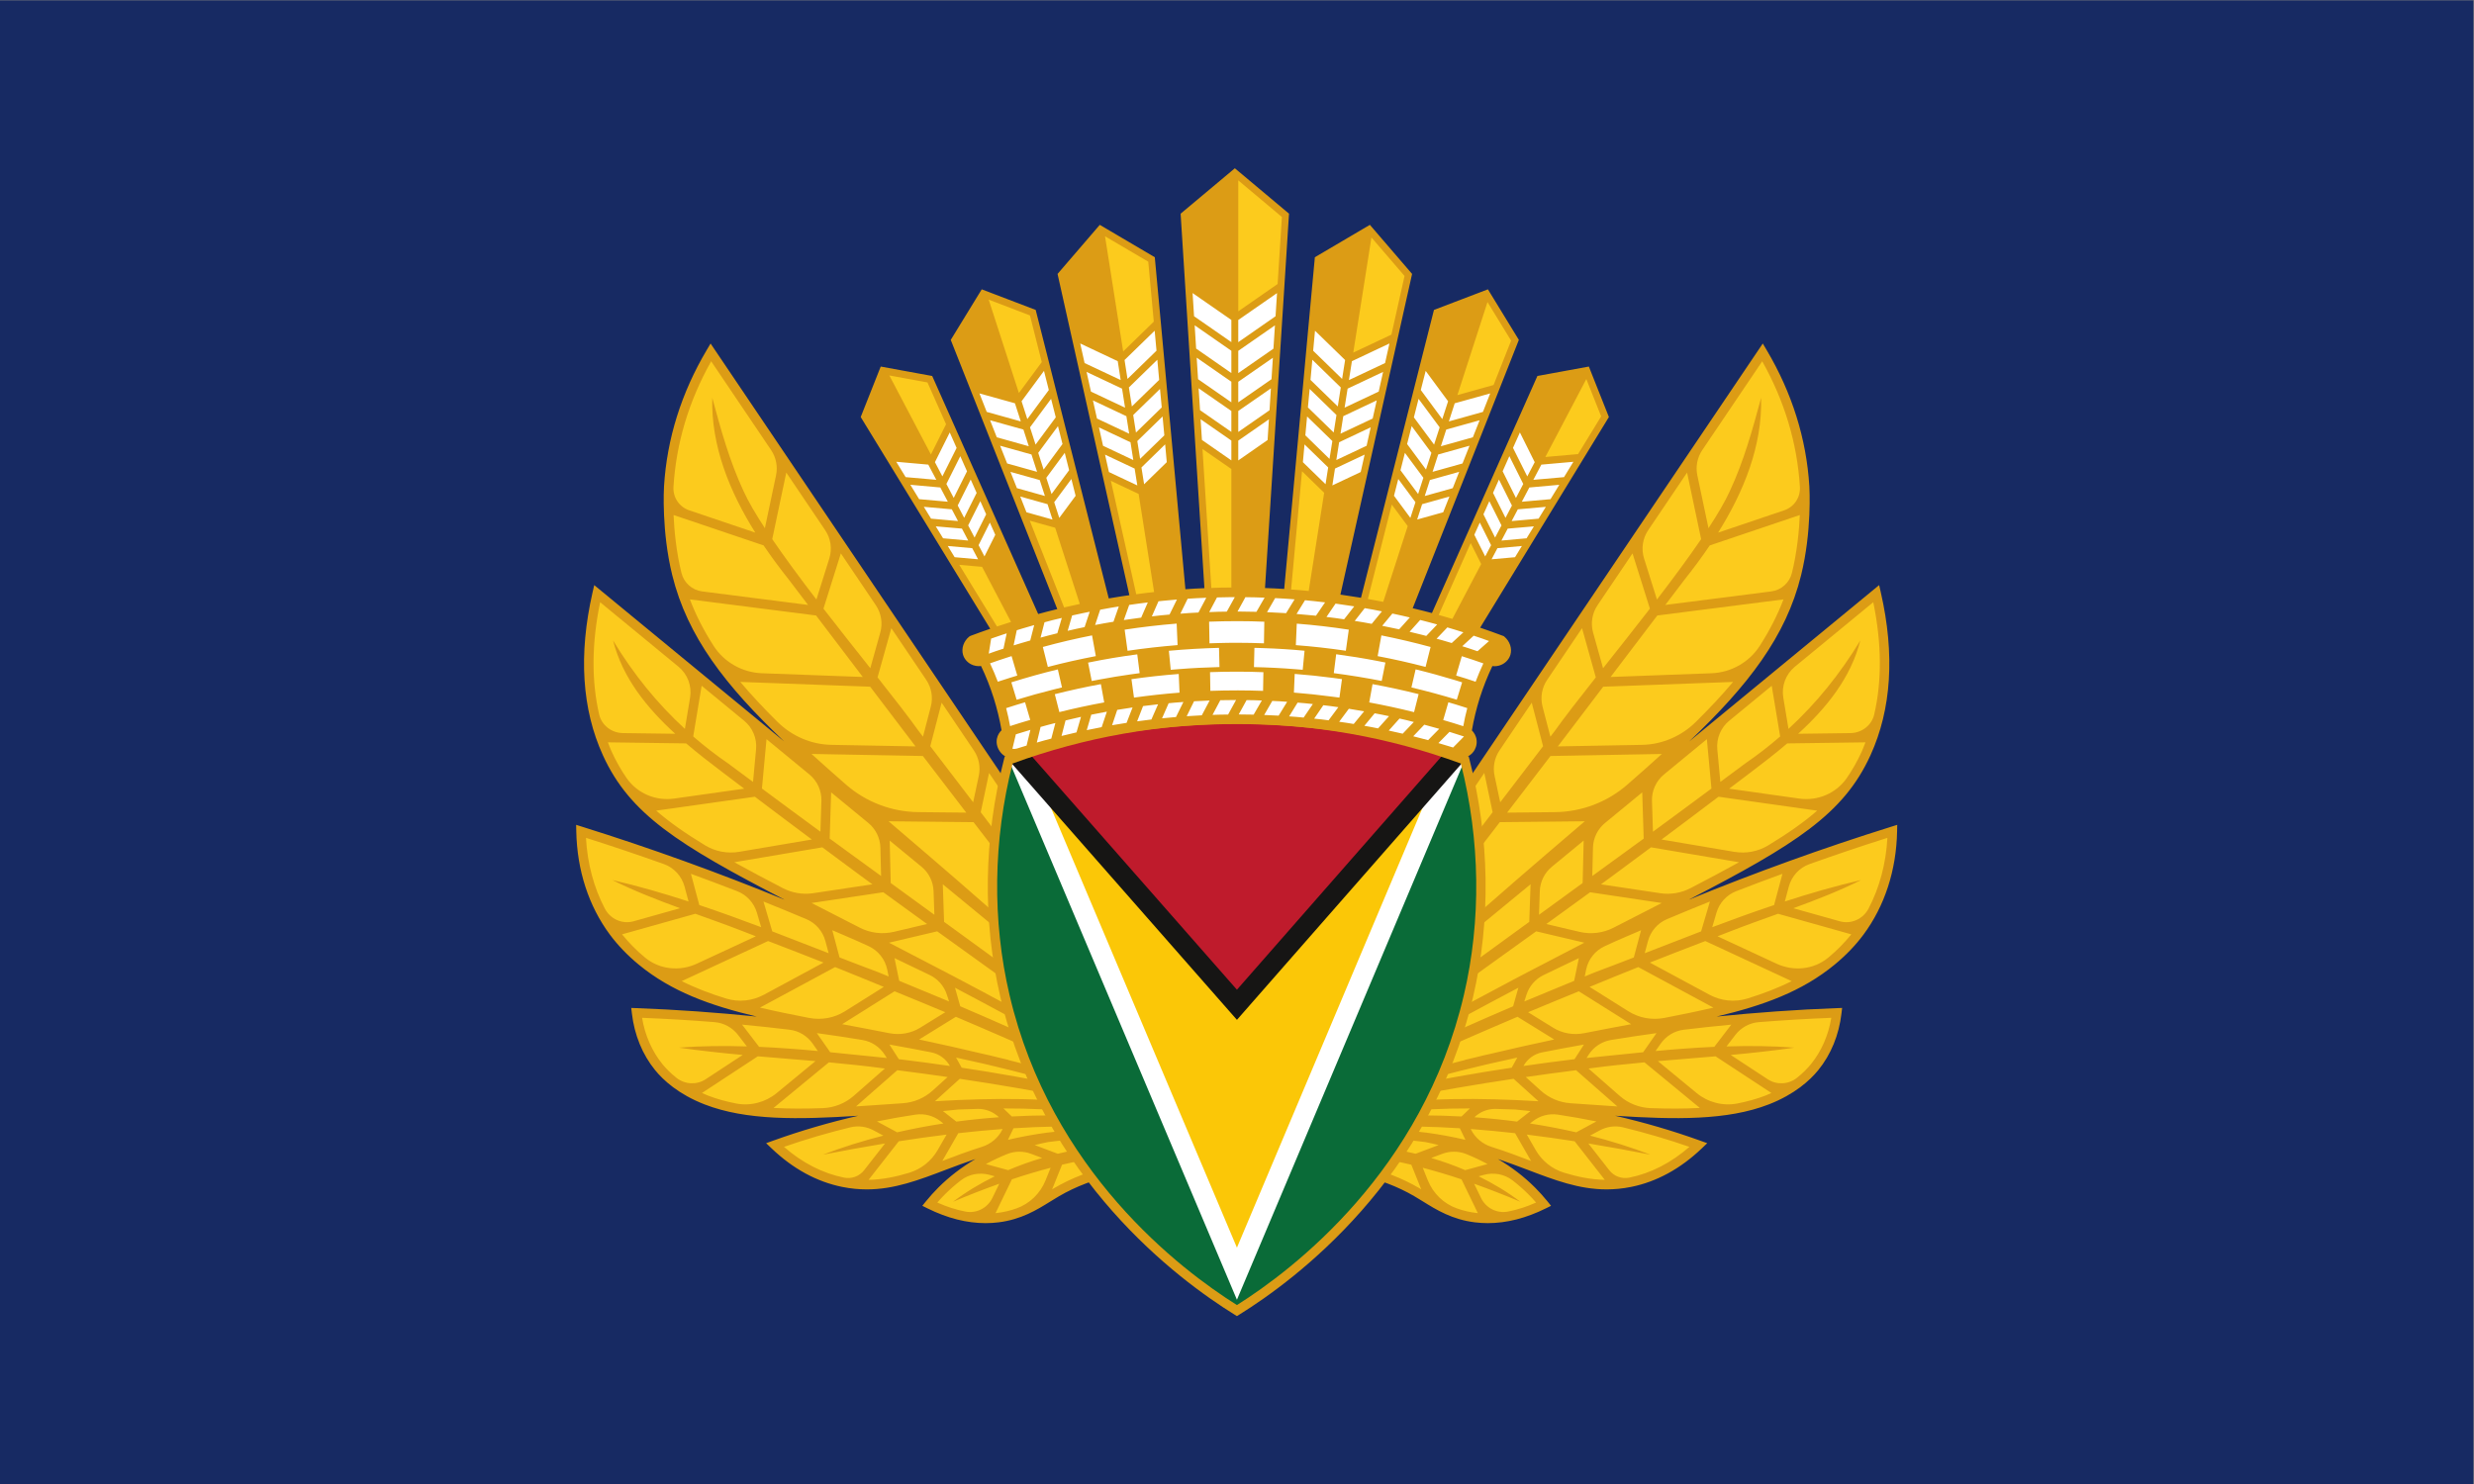
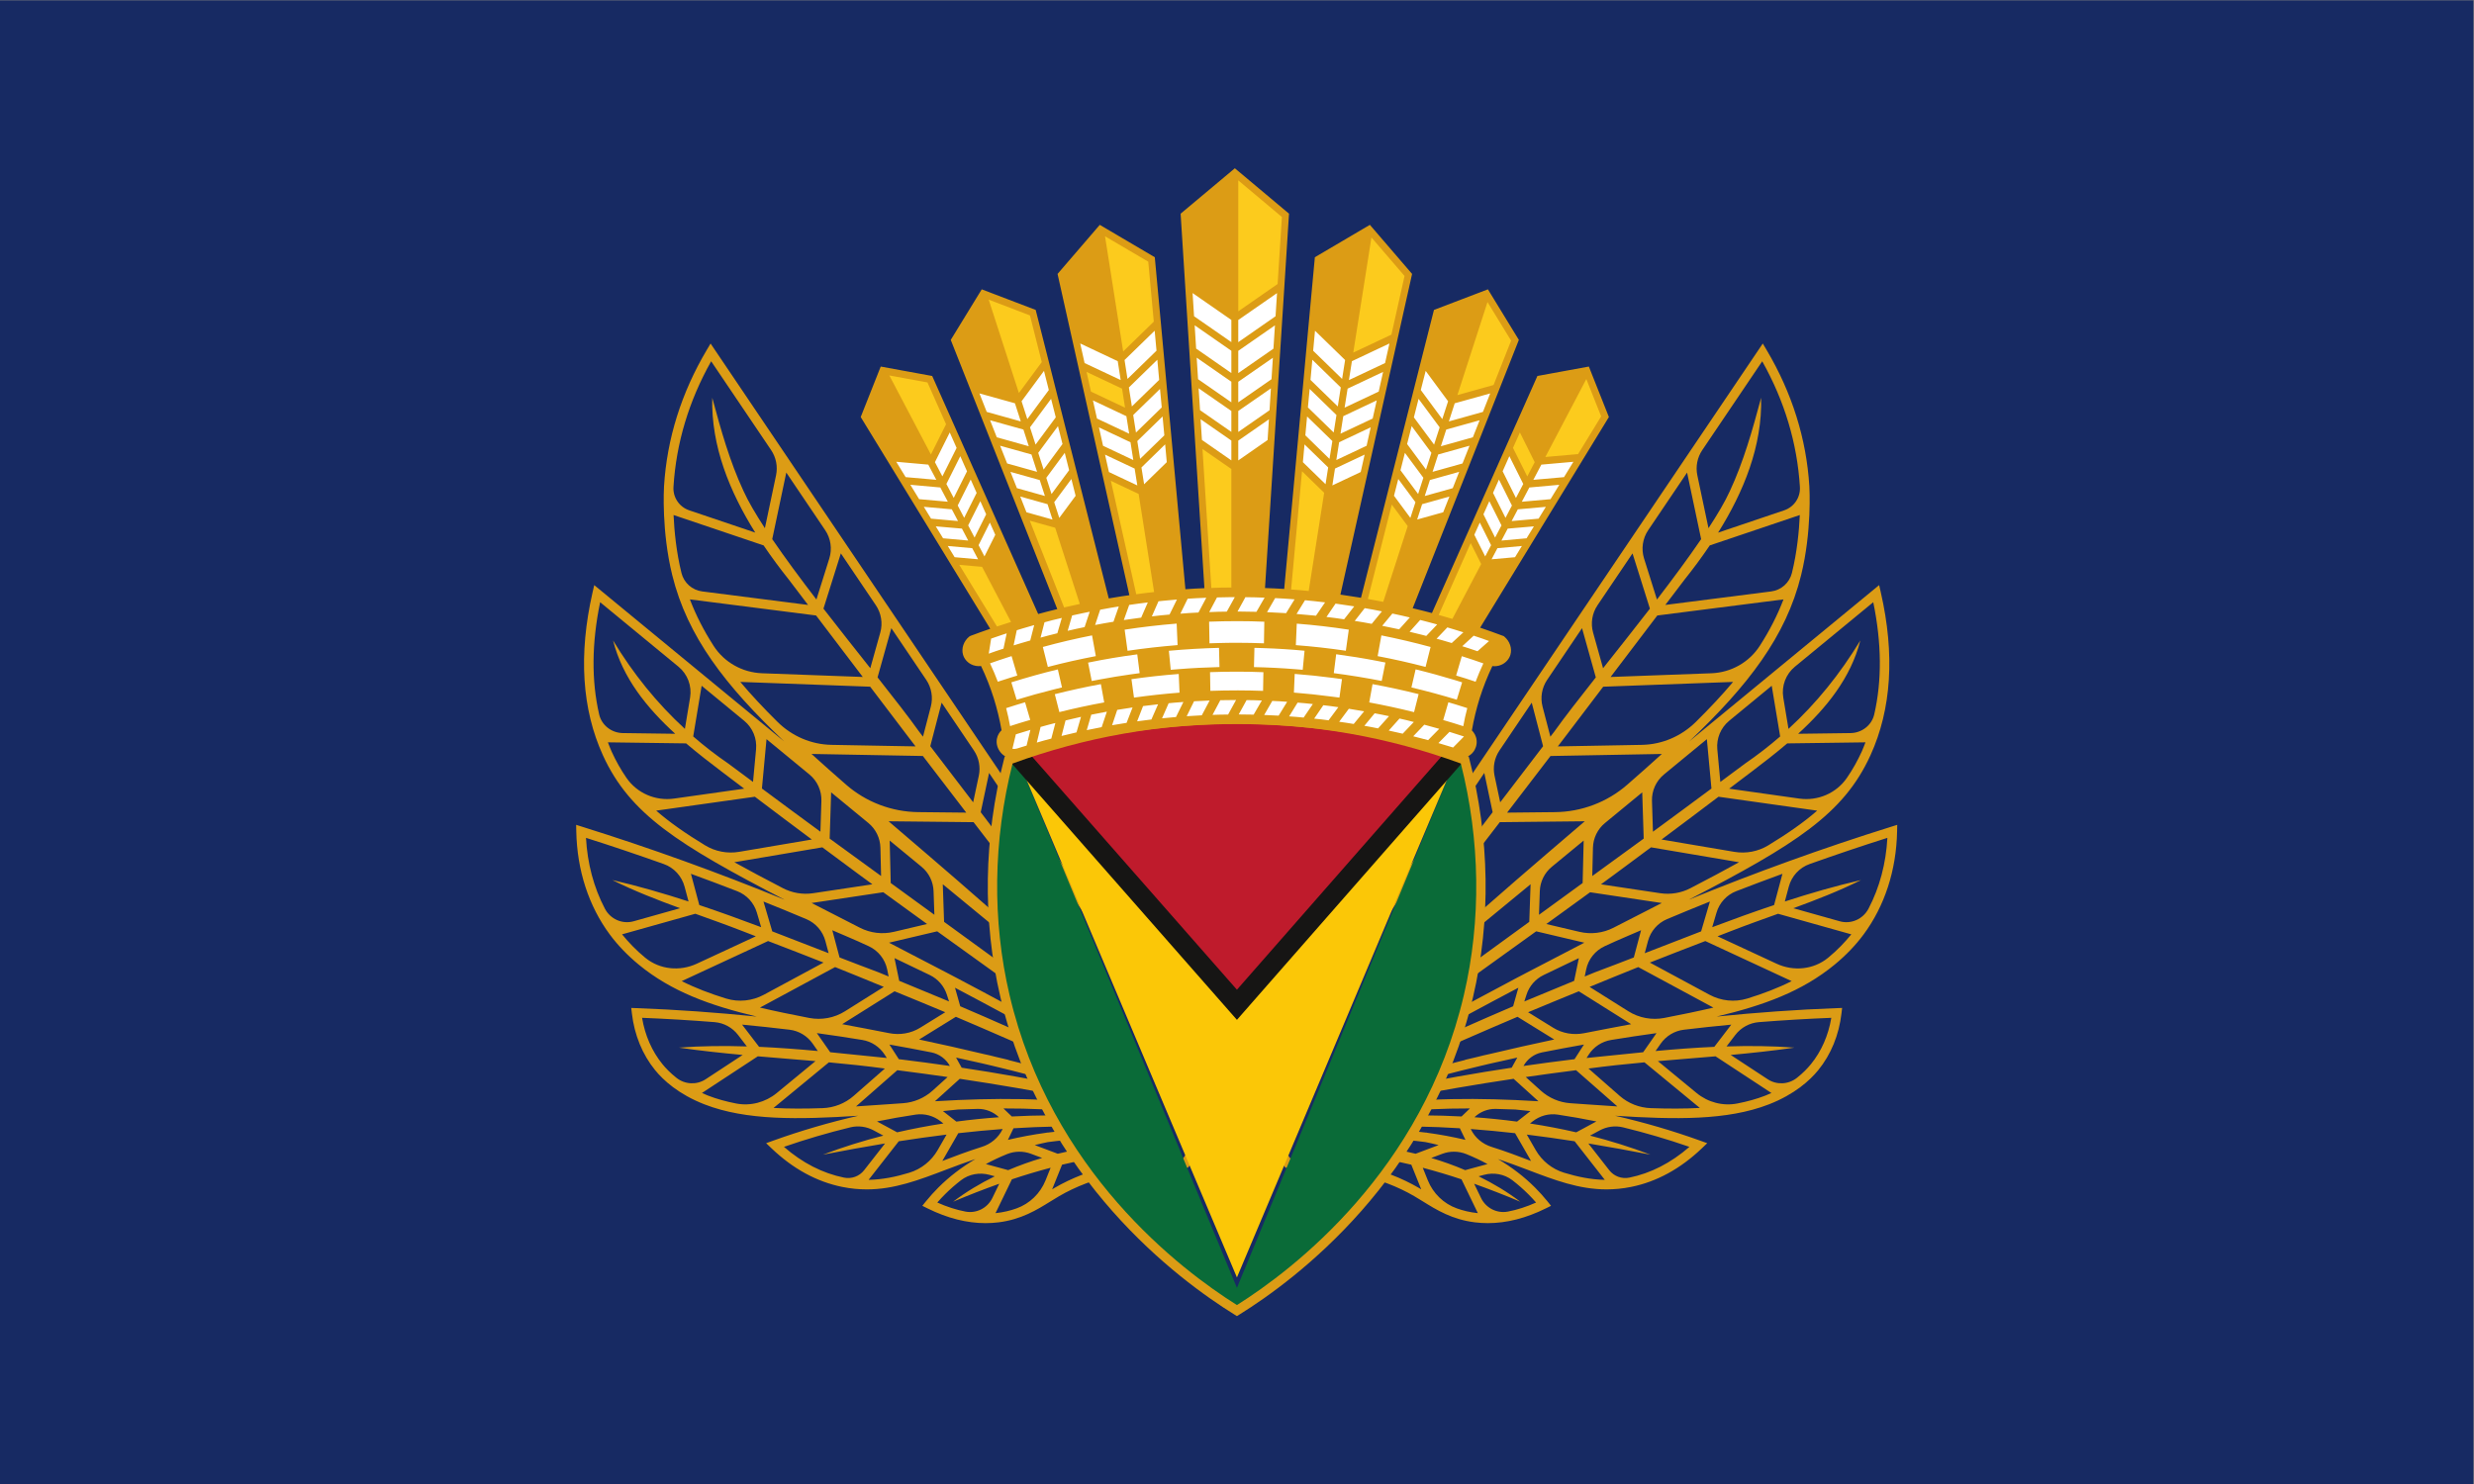
<svg xmlns="http://www.w3.org/2000/svg" xmlns:ns1="http://sodipodi.sourceforge.net/DTD/sodipodi-0.dtd" xmlns:ns2="http://www.inkscape.org/namespaces/inkscape" version="1.1" id="svg2" xml:space="preserve" width="480" height="288" viewBox="0 0 480 288" ns1:docname="0cd94803c31abfb16f0cc167098e4059.eps">
  <rect x="0" y="0" width="480" height="288" fill="#808080" stroke="none" />
  <defs id="defs6" />
  <ns1:namedview id="namedview4" pagecolor="#ffffff" bordercolor="#666666" borderopacity="1.0" ns2:pageshadow="2" ns2:pageopacity="0.0" ns2:pagecheckerboard="0" />
  <g id="g8" ns2:groupmode="layer" ns2:label="ink_ext_XXXXXX" transform="matrix(1.333,0,0,-1.333,0,288)">
    <g id="g10" transform="scale(0.1)">
      <path d="M 3600,0 H 0 V 2160 H 3600 V 0" style="fill:#172a63;fill-opacity:1;fill-rule:nonzero;stroke:none" id="path12" />
-       <path d="m 1736.06,608.18 c -233.76,346.531 -467.69,692.9 -701.45,1039.43 -21.96,-37.37 -55.704,-105.57 -61.278,-195.42 0,0 -3.965,-63.72 11.84,-127.49 42.688,-173.41 215.078,-279.99 495.518,-531.981 -203.8,167.812 -407.76,335.761 -611.561,503.571 -26.316,-115.47 -4.719,-190.04 14.633,-232.46 53.547,-117.228 164.518,-153.932 492.028,-326.049 -40.12,19.891 -81.5,39.469 -124.16,58.578 -141.08,63.301 -277.31,113.629 -405.989,153.801 0.652,-32.308 7.023,-91.488 47.64,-146.172 7.387,-10.008 20.223,-25.558 40.875,-42.617 83.564,-68.691 195.034,-79.262 358.424,-111.68 33.83,-6.781 84.25,-17.351 146.01,-32.191 -185.28,43.441 -358.32,62.66 -512,68.379 2.008,-17.457 8.394,-49.578 32.301,-78.988 6.898,-8.469 27.265,-31.559 69.109,-47.743 91.2,-35.41 219.55,-13.109 367.11,-6.957 -41.1,-3.609 -87.93,-10.031 -138.55,-21.41 -48.4,-10.761 -91.36,-23.961 -128.59,-37.293 20.99,-20 53.96,-45.027 99.27,-54.226 72.6,-14.641 126.29,20.578 203.46,44.929 25.78,8.168 57.45,15.899 95.04,20.887 v -0.156 c -43.62,-8.41 -105.2,-28.363 -154.98,-78.082 -6.5,-6.371 -12.21,-12.899 -17.59,-19.418 23.49,-11.633 58.79,-24.59 99.24,-19.602 38.55,4.68 62.04,23.352 85.72,37.231 35.91,20.898 93.96,43.301 187.53,42.379 7.6,9.941 24.83,35.379 26.87,71.558 1.73,33.41 -10.35,58.391 -16.47,69.192" style="fill:#fccb1d;fill-opacity:1;fill-rule:nonzero;stroke:none" id="path14" />
      <path d="m 1722.17,474.27 c -75.36,0.109 -137.79,-14.29 -187.55,-43.321 -1.08,-0.629 -2.18,-1.328 -3.26,-1.98 l 14.45,35.89 c 53.18,12.789 107.58,19.7 163.3,17.973 -7.87,0.066 -35.72,1.25 -66.61,12.809 -34.55,-2.082 -69.22,-6.602 -102.94,-14.832 l -33.47,12.621 c 6.26,1.609 12.64,3.058 19.14,4.371 32.53,4.347 66.26,5.898 100.88,5.039 -7.89,3.879 -15.72,8.551 -23.34,14.09 -26.7,-0.25 -52.84,-2 -78.3,-5.348 l -0.03,0.156 c -0.52,-0.097 -1.01,-0.25 -1.53,-0.347 -19.02,-2.563 -37.65,-6.051 -55.89,-10.36 l 8.13,16.867 c 41.04,2.622 82.15,3.43 123.31,2.211 -5.87,4.61 -11.49,9.86 -16.84,15.68 -36.27,1.32 -72.65,1.262 -108.92,-0.719 l -12.18,11.7 c 18.99,0.019 38.19,-0.34 57.53,-1.29 19.67,-0.96 39.4,-2.531 59.06,-4.66 -3.79,4.551 -7.45,9.371 -10.8,14.66 -15.86,1.5 -31.74,2.981 -47.58,3.758 -42.34,2.082 -83.87,1.473 -123.86,-0.218 v 0.07 c -0.5,-0.039 -1,-0.11 -1.49,-0.149 -11.03,-0.48 -21.82,-1.082 -32.57,-1.691 l 36.14,32.672 c 55.47,-8.231 110.72,-17.922 165.85,-28.301 -3.13,5.52 -5.95,11.188 -8.33,17.051 -51.35,10.379 -102.92,19.687 -154.75,27.418 l -8.15,14.711 c 12.8,-2.762 25.58,-5.551 38.31,-8.5 5.24,-1.25 10.47,-2.442 15.71,-3.711 36.17,-8.602 72.35,-18.199 108.19,-28.352 -2.02,5.153 -3.71,10.434 -5.15,15.782 -26.91,7.449 -53.97,14.621 -81.1,21.289 l 0.06,0.222 c -6.03,1.5 -12.07,2.809 -18.1,4.278 -3.01,0.722 -6.02,1.55 -9.02,2.25 -2.65,0.621 -5.33,1.16 -7.99,1.769 -31.67,7.563 -63.21,14.652 -94.69,21.32 l 53.48,33.063 c 51.51,-21.871 102.76,-44.34 153.87,-67.141 -0.89,5.871 -1.46,11.801 -1.7,17.782 -48.33,22.136 -96.89,43.796 -145.79,64.66 l -7.63,27 c 51.69,-27.274 102.8,-54.961 153.28,-82.672 0.08,5.058 0.4,10.129 0.93,15.211 -50.14,27.48 -100.86,54.929 -152.13,81.949 -4.57,2.41 -8.79,4.602 -13.29,6.961 l 0.02,0.027 c -0.3,0.153 -0.6,0.293 -0.9,0.442 -29.7,15.59 -57.71,30.14 -83.94,43.66 l 70.11,16.539 c 58.73,-42.399 124.32,-89.449 183.05,-131.309 1.15,5.41 2.54,10.782 4.22,16.121 l -177.24,128.989 -1.89,54.73 104.05,-85.66 c 28.05,-25.211 55.87,-50.801 83.42,-76.512 1.99,4.321 4.15,8.59 6.5,12.801 -26.7,24.891 -53.69,49.66 -80.86,74.082 -64.43,57.879 -123.65,108.52 -175.88,153.188 -5.52,4.711 -10.75,9.203 -16.13,13.8 l 123.71,-1.308 c 52.83,-68.832 112.51,-146.391 165.6,-215.172 3.24,4.101 6.69,8.101 10.33,11.992 -53.05,69.961 -112.8,148.539 -165.51,217.668 l 12.14,57.181 290.46,-430.341 c 7.92,-14.09 17.06,-36.867 15.54,-65.438 -1.53,-28.863 -13.16,-51 -23.44,-65.171 z m -242.68,-73.051 c -9.03,-3.231 -18.97,-5.68 -30.31,-6.867 -0.06,0.078 -0.05,0.07 -0.11,0.148 l 23.72,49.059 c 18.64,6.273 37.45,11.851 56.38,16.851 l -7.36,-18.301 c -7.66,-19.031 -23,-33.988 -42.32,-40.89 z m -35.12,15.191 c -7.1,-14.699 -23.2,-22.879 -39.23,-19.781 -13.43,2.59 -27.08,6.961 -40.91,13.16 3.64,4.172 7.45,8.25 11.38,12.18 7.23,7.222 14.94,13.953 23.08,20.23 11.73,9.051 27.18,11.781 41.47,7.891 l 7.72,-2.102 c -21.32,-10.449 -41.72,-22.656 -60.72,-37.058 22.19,9.41 44.63,18.121 67.24,26.211 z m 21.36,63.891 c 11.22,4.519 23.77,4.66 35.09,0.39 l 16,-6.031 c -16.84,-4.969 -33.34,-10.871 -49.4,-17.719 l -32.47,8.84 c 9.82,5.328 20.07,10.188 30.78,14.52 z m -94.21,-10.031 v 0 l 23.27,40.468 c 21.49,2.442 43.01,4.481 64.55,6.082 l -0.18,-0.379 c -6,-12.441 -17.05,-21.543 -30.24,-25.671 -0.07,-0.02 -0.14,-0.04 -0.2,-0.059 -20.51,-6.441 -39.15,-13.57 -57.2,-20.441 z m -107.28,-27.438 43.88,56.137 c 23.18,3.621 46.38,6.89 69.62,9.742 l -12.95,-22.531 c -9.1,-15.828 -23.88,-27.68 -41.34,-33 -19.56,-5.95 -38.91,-9.989 -59.21,-10.348 z m -6.55,13.977 c -6.89,-8.821 -18.18,-12.989 -29.15,-10.77 v 0 c -31.17,6.313 -60.56,21.359 -87.49,44.801 31.66,11 64.06,20.5 96.69,28.441 11.48,2.789 23.61,1.078 34.02,-4.543 l 13.95,-7.539 c -29.77,-7.609 -59.13,-16.738 -87.86,-27.711 30.04,5.864 60.15,11.34 90.32,16.313 z m 114.75,86.113 c 7.34,0.808 14.67,1.637 22,2.289 9.43,0.398 18.96,0.68 28.57,0.891 11.51,0.25 22.66,-4.161 30.96,-12.133 v 0 c -20.76,-1.489 -41.44,-3.617 -62.02,-6.348 z m 0.7,-18.051 c -22.62,-3.461 -45.09,-7.73 -67.35,-12.851 l -29.34,15.839 c 18.66,3.813 37.47,7.141 56.35,9.95 12.92,1.921 26.07,-1.75 36.35,-9.809 z m -127.2,24.848 60.11,52.742 c 0.79,-0.121 1.59,-0.211 2.38,-0.332 23.65,-2.969 47.25,-6.231 70.84,-9.629 l -21.81,-19.711 c -11.96,-10.82 -27.22,-17.32 -43.31,-18.418 -7.51,-0.512 -14.92,-1.031 -22.2,-1.539 -15.71,-1.113 -30.98,-2.152 -46.01,-3.113 z m -120.05,-2.207 80.56,66.379 c 27.19,-2.469 54.35,-5.371 81.49,-9 l -45.37,-39.801 c -12.55,-11.008 -28.59,-17.289 -45.27,-17.879 -25.03,-0.883 -48.86,-0.949 -71.41,0.301 z m -95.39,17.976 c -3.1,1.211 -5.94,2.492 -8.81,3.774 l 81.34,53.41 c 27.97,-2.41 55.95,-4.602 83.91,-7 l -56.36,-46.453 c -16.49,-13.59 -38.23,-19.309 -59.21,-15.239 -14.38,2.801 -28.05,6.54 -40.87,11.508 z m -66.293,45.731 c -15.238,18.722 -25.426,41.922 -29.672,67.5 35.215,-1.41 70.385,-3.508 105.485,-6.289 13.57,-1.078 26.04,-7.95 34.31,-18.758 l 12.72,-16.613 c -32.93,1.019 -65.88,0.82 -98.855,-1.739 30.895,-4.511 61.825,-7.789 92.775,-10.66 l -53.91,-35.398 c -13.09,-8.602 -30.216,-7.66 -42.486,2.066 -8.937,7.082 -15.578,14.024 -20.367,19.891 z m 218.643,29.902 7.5,-10.73 c -28.48,2.64 -56.99,4.8 -85.52,6.097 l -24.73,32.313 c 23.09,-2.18 46.14,-4.653 69.14,-7.422 13.56,-1.629 25.78,-9.059 33.61,-20.258 z m -125.83,65.598 c -23.25,7.14 -44.81,15.351 -64.793,25.41 l 125.703,58.359 c 26.96,-10.328 53.88,-20.738 80.72,-31.347 l -86.73,-46.782 c -16.81,-9.07 -36.63,-11.238 -54.9,-5.64 z M 938.566,766.68 c -12.664,10.422 -23.511,21.781 -33.171,33.558 l 106.645,29.973 c 23.32,-8.383 46.66,-16.672 69.76,-25.691 6.13,-2.321 12.2,-4.79 18.32,-7.122 l -86.05,-39.949 c -24.457,-11.347 -53.582,-8.57 -74.515,8.43 -0.328,0.262 -0.66,0.531 -0.989,0.801 z M 852.91,940.73 c 37.91,-11.968 75.61,-24.8 113.16,-38.109 14.903,-5.281 26.227,-17.609 30.317,-32.891 l 5.793,-21.652 c -36.52,11.863 -73.391,22.594 -110.922,31.211 32.101,-15.961 65.219,-28.828 98.562,-41.019 l -67.527,-18.981 c -16.563,-4.648 -33.953,3.133 -41.93,18.383 -16.054,30.668 -25.441,65.617 -27.453,103.058 z m 248.73,-108.921 6.23,-21.149 c -29.85,11.281 -59.83,22.102 -90.04,32.219 l -12.18,45.5 c 22.53,-8.219 44.96,-16.641 67.29,-25.289 13.9,-5.379 24.49,-16.981 28.7,-31.281 z m 99.73,-41.36 4.71,-17.66 c -27.33,10.641 -54.66,21.293 -82.05,31.762 l -12.81,43.48 c 20.94,-8.371 41.75,-16.929 62.47,-25.672 13.66,-5.757 23.85,-17.578 27.68,-31.91 z m -132.55,114.781 128.11,21.711 c 18.11,-13.441 36.18,-26.953 54.34,-40.332 5.81,-4.257 12.03,-8.82 18.49,-13.531 l -86.29,-12.957 c -15.07,-2.262 -30.52,0.348 -44.04,7.391 -26.06,13.547 -49.51,26.008 -70.61,37.718 z m -113.734,75.11 143.634,20.25 c 27.56,-20.86 55.17,-41.649 82.89,-62.281 l -105.84,-17.938 c -17.01,-2.883 -34.6,0.418 -49.34,9.367 -28.629,17.391 -52.028,33.742 -71.344,50.602 z m -65,86.29 c -1.957,4.29 -3.543,8.77 -5.281,13.16 l 113.847,-1.54 c 17.188,-14.65 34.968,-28.41 52.298,-41.51 10.71,-8.21 21.53,-16.26 32.27,-24.42 L 981.078,997.898 c -26.851,-3.789 -53.723,7.712 -69.152,30.012 -8.289,11.98 -15.469,24.75 -21.84,38.72 z m -16.609,217.17 114.105,-93.94 c 13.228,-10.9 19.648,-28.02 16.838,-44.93 l -7.568,-45.56 c -40.582,37.34 -75.043,79.97 -104.551,128.7 13.867,-54.52 49.367,-98.25 90.512,-135.83 l -76.325,1.03 c -16.308,0.23 -30.769,11.3 -34.437,27.19 -11.297,48.96 -10.887,103.61 1.426,163.34 z m 147.773,-121.66 61.92,-50.98 c 12.28,-10.11 18.75,-25.65 17.28,-41.5 l -4.41,-47.51 c -11.95,8.9 -24,17.69 -35.89,26.66 -18.08,12.39 -35.08,25.59 -51.18,39.54 z m 94.41,-77.73 62.43,-51.4 c 11.49,-9.45 17.94,-23.71 17.46,-38.58 l -1.42,-44.758 c -28.49,20.84 -56.83,41.84 -85.15,62.858 z m -38.15,83.34 189.03,-6.97 c 31.61,-41.62 57.19,-75.31 57.19,-75.31 2.78,-3.64 5.9,-7.72 8.85,-11.59 l -122.44,2.24 c -29.48,0.54 -57.47,12.68 -78.44,33.41 -20.04,19.82 -38.12,39.08 -54.19,58.22 z m -73.38,120.15 183.67,-23.44 c 20.06,-26.41 44.95,-59.19 67.97,-89.5 l -146.64,5.4 c -28.59,1.05 -55.06,15.9 -70.52,39.96 -14.09,21.93 -25.59,44.25 -34.48,67.58 z m -12.267,38.49 c -7.5,30.42 -10.437,60.98 -11.488,84.34 l 131.055,-44.25 c 11.74,-17.35 24.15,-34.05 36.82,-49.94 0,0 11.18,-14.73 27.88,-36.71 l -154.07,19.67 c -14.66,1.86 -26.654,12.55 -30.197,26.89 z m -11.617,125.37 c 3.906,63.51 22.344,124.96 54.844,182.8 l 87.26,-129.28 c 7.27,-10.78 9.86,-24.04 7.18,-36.76 l -16.24,-76.95 c -13.27,20.29 -24.11,38.71 -31,53.89 -20.21,43.29 -32.95,88.98 -45.61,136.01 -1.8,-70.34 25.4,-136.93 62.62,-196.36 l -96.24,32.5 c -14.47,4.89 -23.837,18.91 -22.814,34.15 z m 226.814,-104.33 -18.76,-59.7 c -23.42,30.52 -45.64,60.54 -64.31,87.89 l 20.45,96.92 56.62,-83.89 c 8.18,-12.1 10.38,-27.28 6,-41.22 z m 74.19,-107.83 -14.53,-51.89 c -21.73,27.46 -45.19,57.03 -68.17,86.72 l 25.3,80.46 50.96,-75.5 c 7.88,-11.68 10.23,-26.22 6.44,-39.79 z m 66.9,-68.87 c 7.71,-11.43 10.14,-25.63 6.66,-38.97 l -11.4,-43.73 c -1.93,2.51 -4.03,5.26 -5.88,7.67 -14.52,20.41 -35.9,47.82 -60.25,78.66 l 20.06,71.64 z m -65.71,-285.558 -74.7,54.367 c -0.05,0.102 -0.09,0.18 -0.14,0.281 l 2.14,67.14 54.22,-44.64 c 10.76,-8.859 17.14,-21.961 17.48,-35.89 z m -50.93,132.968 c -17.69,15.44 -34.45,30.29 -50.33,44.74 l 162.06,-2.97 c 18.72,-24.49 40.14,-52.47 63.16,-82.469 l -69.88,0.739 c -38.62,0.41 -75.9,14.57 -105.01,39.96 z m 46.78,-273.019 c -18.82,7.02 -37.58,14.231 -56.32,21.488 l -10.56,39.61 c 12.43,-5.41 25.03,-10.578 37.37,-16.11 5.16,-2.32 10.32,-4.679 15.49,-7.058 13.89,-6.41 23.96,-18.981 27.06,-33.961 l 2.11,-10.199 c -5.06,2.05 -10.08,4.187 -15.15,6.23 z m -172.15,-51.531 109.37,59 c 23.69,-9.418 47.24,-19.199 70.84,-28.84 l -56.48,-35.5 c -15.48,-9.73 -34.16,-13.18 -52.11,-9.719 -25.41,4.91 -49.24,9.789 -71.62,15.059 z m 148.99,-47.121 c 13.39,-2.188 25.21,-10.02 32.55,-21.438 l 3.08,-4.793 c -27.44,2.793 -54.9,5.692 -82.38,8.383 l -19.43,27.82 c 22.13,-3 44.18,-6.371 66.18,-9.972 z m 100.5,-18.078 c 11.45,-2.282 21.29,-9.563 26.95,-19.77 v 0 c -24.02,3.449 -48.07,6.719 -72.16,9.617 -0.71,0.071 -1.43,0.153 -2.14,0.223 l -13.73,21.348 c 20.42,-3.61 40.79,-7.379 61.08,-11.418 z m -46.82,104.168 -6.84,33.07 51.27,-24.617 c 11.86,-5.703 20.87,-16.012 24.91,-28.532 l 3.21,-9.941 c -24.19,10 -48.37,20.012 -72.55,30.02 z m -6.79,-15.227 c 24.62,-10.121 49.3,-20.121 73.82,-30.473 l -36.49,-22.558 c -13.49,-8.34 -29.64,-11.031 -45.2,-7.922 -0.08,0.012 -0.16,0.031 -0.24,0.043 -23.82,4.738 -46.39,8.969 -68.08,13.027 z m -7.06,219.457 46.38,-38.187 c 10.63,-8.743 16.99,-21.633 17.47,-35.391 l 1.19,-34.492 -63.54,46.242 z m 54.38,-121.5 -48.38,-11.41 c -16.65,-3.93 -34.21,-1.777 -49.44,6.031 -10.66,5.461 -21.05,10.789 -31.06,15.91 -13.62,6.969 -26.63,13.629 -39.16,20.059 l 104.3,15.652 c 19.42,-14.14 40.87,-29.711 63.74,-46.242 z m 75.33,215.861 -8.22,-38.662 c -22.79,29.882 -43.97,57.602 -62.42,81.682 l 16.52,63.37 46.95,-69.56 c 7.29,-10.8 9.87,-24.09 7.17,-36.83 z m 317.1,-419.041 -707.51,1048.291 -5.55,-9.35 c -37.026,-62.48 -57.96,-129.25 -62.218,-198.45 -0.16,-2.64 -3.808,-65.42 11.996,-129.5 22.032,-89.33 76.802,-160.16 162.792,-241.95 l -276.374,227.55 -2.484,-10.88 c -20.539,-90.15 -15.445,-169.87 15.133,-236.91 39.074,-85.68 109.347,-129.879 264.455,-210.269 -96.37,39.398 -194.881,75.07 -294.291,106.16 l -9.125,2.859 0.187,-9.578 c 1.149,-56.711 18.055,-108.652 48.895,-150.203 11.597,-15.629 25.781,-30.379 42.14,-43.828 47.329,-38.922 103.204,-59.332 171.674,-75.531 -58.02,5.91 -116.283,10.121 -174.674,12.269 l -8.015,0.301 0.922,-7.969 c 3.64,-31.34 15.332,-59.902 33.808,-82.59 11.895,-14.621 34.039,-35.121 71.989,-49.871 60.74,-23.59 136.61,-22.14 223.65,-16.539 -41.78,-9.57 -83.33,-21.66 -123.58,-36.152 l -10.48,-3.77 8.06,-7.699 c 31.09,-29.629 65.62,-48.469 102.65,-55.961 12.43,-2.519 24.3,-3.629 35.79,-3.629 40.09,0 75.72,13.578 115.57,28.77 13.59,5.191 27.81,10.422 42.59,15.441 -19.89,-11.711 -37.93,-25.473 -53.9,-41.422 -6.35,-6.34 -12.41,-13.078 -18.02,-19.98 l -5.41,-6.688 7.71,-3.82 c 28.72,-14.231 57.01,-21.402 84.35,-21.402 6.29,0 12.54,0.382 18.73,1.14 33.25,4.09 55.89,18.141 75.86,30.539 4.21,2.602 8.33,5.16 12.47,7.571 48.37,28.222 110.58,41.992 183.97,41.41 l 3.44,-0.028 2.1,2.731 c 11.9,15.539 26.47,41.25 28.29,75.539 1.7,31.879 -8.47,57.25 -17.59,73.398" style="fill:#dc9c15;fill-opacity:1;fill-rule:nonzero;stroke:none" id="path16" />
-       <path d="m 1863.94,608.18 c 233.76,346.531 467.69,692.9 701.45,1039.43 21.96,-37.37 55.7,-105.57 61.28,-195.42 0,0 3.96,-63.72 -11.84,-127.49 -42.69,-173.41 -215.08,-279.99 -495.52,-531.981 203.8,167.812 407.76,335.761 611.56,503.571 26.32,-115.47 4.72,-190.04 -14.63,-232.46 -53.55,-117.228 -164.52,-153.932 -492.03,-326.049 40.12,19.891 81.5,39.469 124.16,58.578 141.08,63.301 277.31,113.629 405.99,153.801 -0.65,-32.308 -7.03,-91.488 -47.64,-146.172 -7.39,-10.008 -20.22,-25.558 -40.87,-42.617 -83.57,-68.691 -195.04,-79.262 -358.43,-111.68 -33.83,-6.781 -84.25,-17.351 -146.01,-32.191 185.28,43.441 358.32,62.66 512,68.379 -2.01,-17.457 -8.39,-49.578 -32.3,-78.988 -6.9,-8.469 -27.27,-31.559 -69.11,-47.743 -91.2,-35.41 -219.55,-13.109 -367.11,-6.957 41.1,-3.609 87.93,-10.031 138.55,-21.41 48.4,-10.761 91.36,-23.961 128.59,-37.293 -20.99,-20 -53.96,-45.027 -99.27,-54.226 -72.6,-14.641 -126.29,20.578 -203.46,44.929 -25.78,8.168 -57.45,15.899 -95.04,20.887 v -0.156 c 43.62,-8.41 105.2,-28.363 154.98,-78.082 6.5,-6.371 12.21,-12.899 17.59,-19.418 -23.49,-11.633 -58.79,-24.59 -99.24,-19.602 -38.55,4.68 -62.04,23.352 -85.72,37.231 -35.91,20.898 -93.96,43.301 -187.53,42.379 -7.6,9.941 -24.83,35.379 -26.87,71.558 -1.73,33.41 10.35,58.391 16.47,69.192" style="fill:#fccb1d;fill-opacity:1;fill-rule:nonzero;stroke:none" id="path18" />
      <path d="m 1854.39,539.441 c -1.52,28.571 7.62,51.348 15.54,65.438 l 290.46,430.341 12.14,-57.181 c -52.71,-69.129 -112.46,-147.707 -165.51,-217.668 3.65,-3.891 7.09,-7.891 10.33,-11.992 53.09,68.781 112.77,146.34 165.6,215.172 l 123.71,1.308 c -5.38,-4.597 -10.61,-9.089 -16.13,-13.8 -52.23,-44.668 -111.45,-95.309 -175.88,-153.188 -27.17,-24.422 -54.16,-49.191 -80.86,-74.082 2.35,-4.211 4.51,-8.48 6.5,-12.801 27.55,25.711 55.37,51.301 83.42,76.512 l 104.05,85.66 -1.89,-54.73 -177.24,-128.989 c 1.68,-5.339 3.07,-10.711 4.22,-16.121 58.73,41.86 124.32,88.91 183.05,131.309 l 70.11,-16.539 c -26.23,-13.52 -54.24,-28.07 -83.94,-43.66 -0.3,-0.149 -0.6,-0.289 -0.9,-0.442 l 0.02,-0.027 c -4.5,-2.359 -8.71,-4.551 -13.29,-6.961 -51.27,-27.02 -101.99,-54.469 -152.13,-81.949 0.53,-5.082 0.85,-10.153 0.93,-15.211 50.48,27.711 101.59,55.398 153.28,82.672 l -7.63,-27 c -48.9,-20.864 -97.46,-42.524 -145.79,-64.66 -0.24,-5.981 -0.81,-11.911 -1.7,-17.782 51.11,22.801 102.36,45.27 153.87,67.141 l 53.48,-33.063 c -31.48,-6.668 -63.02,-13.757 -94.69,-21.32 -2.66,-0.609 -5.34,-1.148 -7.99,-1.769 -3,-0.7 -6.01,-1.528 -9.02,-2.25 -6.03,-1.469 -12.07,-2.778 -18.1,-4.278 l 0.06,-0.222 c -27.13,-6.668 -54.19,-13.84 -81.1,-21.289 -1.44,-5.348 -3.13,-10.629 -5.15,-15.782 35.84,10.153 72.02,19.75 108.19,28.352 5.24,1.269 10.47,2.461 15.71,3.711 12.73,2.949 25.51,5.738 38.31,8.5 l -8.15,-14.711 c -51.83,-7.731 -103.4,-17.039 -154.75,-27.418 -2.38,-5.863 -5.2,-11.531 -8.33,-17.051 55.13,10.379 110.38,20.07 165.85,28.301 l 36.14,-32.672 c -10.75,0.609 -21.54,1.211 -32.57,1.691 -0.49,0.039 -0.99,0.11 -1.48,0.149 l -0.01,-0.07 c -39.99,1.691 -81.52,2.3 -123.86,0.218 -15.84,-0.777 -31.72,-2.258 -47.58,-3.758 -3.35,-5.289 -7,-10.109 -10.8,-14.66 19.66,2.129 39.39,3.7 59.06,4.66 19.34,0.95 38.54,1.309 57.53,1.29 l -12.18,-11.7 c -36.27,1.981 -72.65,2.039 -108.92,0.719 -5.35,-5.82 -10.97,-11.07 -16.84,-15.68 41.16,1.219 82.27,0.411 123.31,-2.211 l 8.13,-16.867 c -18.24,4.309 -36.87,7.797 -55.89,10.36 -0.52,0.097 -1.01,0.25 -1.53,0.347 l -0.03,-0.156 c -25.46,3.348 -51.6,5.098 -78.3,5.348 -7.62,-5.539 -15.45,-10.211 -23.34,-14.09 34.62,0.859 68.35,-0.692 100.88,-5.039 6.5,-1.313 12.88,-2.762 19.14,-4.371 l -33.47,-12.621 c -33.72,8.23 -68.39,12.75 -102.94,14.832 -30.89,-11.559 -58.74,-12.743 -66.61,-12.809 55.72,1.727 110.12,-5.184 163.3,-17.973 l 14.45,-35.89 c -1.08,0.652 -2.18,1.351 -3.26,1.98 -49.76,29.031 -112.19,43.43 -187.55,43.321 -10.28,14.171 -21.91,36.308 -23.44,65.171 z m 223.8,-97.332 -7.36,18.301 c 18.93,-5 37.74,-10.578 56.38,-16.851 l 23.72,-49.059 c -0.06,-0.078 -0.05,-0.07 -0.11,-0.148 -11.34,1.187 -21.28,3.636 -30.31,6.867 -19.32,6.902 -34.66,21.859 -42.32,40.89 z m 67.41,-4.968 c 22.61,-8.09 45.05,-16.801 67.24,-26.211 -19,14.402 -39.4,26.609 -60.72,37.058 l 7.72,2.102 c 14.29,3.89 29.74,1.16 41.47,-7.891 8.14,-6.277 15.85,-13.008 23.08,-20.23 3.93,-3.93 7.74,-8.008 11.38,-12.18 -13.83,-6.199 -27.48,-10.57 -40.91,-13.16 -16.03,-3.098 -32.13,5.082 -39.23,19.781 z m 19.45,28.64 -32.47,-8.84 c -16.06,6.848 -32.56,12.75 -49.4,17.719 l 16,6.031 c 11.32,4.27 23.87,4.129 35.09,-0.39 10.71,-4.332 20.96,-9.192 30.78,-14.52 z m 6.23,24.93 c -0.06,0.019 -0.13,0.039 -0.2,0.059 -13.19,4.128 -24.24,13.23 -30.24,25.671 l -0.18,0.379 c 21.54,-1.601 43.06,-3.64 64.55,-6.082 l 23.27,-40.468 v 0 c -18.05,6.871 -36.69,14 -57.2,20.441 z m 105.27,-37.531 c -17.46,5.32 -32.23,17.172 -41.34,33 l -12.95,22.531 c 23.24,-2.852 46.44,-6.121 69.62,-9.742 l 43.88,-56.137 c -20.3,0.359 -39.65,4.398 -59.21,10.348 z m 35.28,42.621 c 30.17,-4.973 60.28,-10.449 90.32,-16.313 -28.73,10.973 -58.09,20.102 -87.86,27.711 l 13.95,7.539 c 10.41,5.621 22.54,7.332 34.02,4.543 32.63,-7.941 65.03,-17.441 96.69,-28.441 -26.93,-23.442 -56.32,-38.488 -87.49,-44.801 v 0 c -10.97,-2.219 -22.26,1.949 -29.15,10.77 z m -103.78,31.82 c -20.58,2.731 -41.26,4.859 -62.01,6.348 v 0 c 8.29,7.972 19.44,12.383 30.95,12.133 9.61,-0.211 19.14,-0.493 28.57,-0.891 7.33,-0.652 14.67,-1.481 22,-2.289 z m 22.8,0.379 c 10.28,8.059 23.43,11.73 36.35,9.809 18.88,-2.809 37.69,-6.137 56.35,-9.95 l -29.34,-15.839 c -22.26,5.121 -44.73,9.39 -67.35,12.851 z m 77.2,24.832 c -7.28,0.508 -14.69,1.027 -22.2,1.539 -16.09,1.098 -31.35,7.598 -43.31,18.418 l -21.81,19.711 c 23.59,3.398 47.19,6.66 70.84,9.629 0.79,0.121 1.59,0.211 2.38,0.332 l 60.11,-52.742 c -15.03,0.961 -30.3,2 -46.01,3.113 z m 94.65,-5.621 c -16.68,0.59 -32.72,6.871 -45.27,17.879 l -45.37,39.801 c 27.14,3.629 54.3,6.531 81.49,9 l 80.56,-66.379 c -22.55,-1.25 -46.38,-1.184 -71.41,-0.301 z m 125.93,6.769 c -20.98,-4.07 -42.72,1.649 -59.21,15.239 l -56.36,46.453 c 27.96,2.398 55.94,4.59 83.91,7 l 81.34,-53.41 c -2.87,-1.282 -5.71,-2.563 -8.81,-3.774 -12.82,-4.968 -26.49,-8.707 -40.87,-11.508 z m 86.8,37.348 c -12.27,-9.726 -29.4,-10.668 -42.48,-2.066 l -53.92,35.398 c 30.95,2.871 61.88,6.149 92.77,10.66 -32.97,2.559 -65.92,2.758 -98.85,1.739 l 12.72,16.613 c 8.27,10.808 20.74,17.68 34.31,18.758 35.1,2.781 70.27,4.879 105.49,6.289 -4.25,-25.578 -14.44,-48.778 -29.68,-67.5 -4.79,-5.867 -11.42,-12.809 -20.36,-19.891 z m -164.67,70.051 c 23,2.769 46.05,5.242 69.14,7.422 l -24.73,-32.313 c -28.53,-1.297 -57.04,-3.457 -85.52,-6.097 l 7.5,10.73 c 7.83,11.199 20.05,18.629 33.61,20.258 z m 37.32,50.98 -86.73,46.782 c 26.84,10.609 53.76,21.019 80.72,31.347 l 125.7,-58.359 c -19.98,-10.059 -41.54,-18.27 -64.79,-25.41 -18.27,-5.598 -38.09,-3.43 -54.9,5.64 z m 172.37,53.52 c -20.94,-17 -50.06,-19.777 -74.52,-8.43 l -86.05,39.949 c 6.12,2.332 12.19,4.801 18.32,7.122 23.1,9.019 46.44,17.308 69.76,25.691 l 106.65,-29.973 c -9.66,-11.777 -20.51,-23.136 -33.18,-33.558 -0.33,-0.27 -0.65,-0.539 -0.98,-0.801 z m 59.19,71.793 c -7.98,-15.25 -25.37,-23.031 -41.93,-18.383 l -67.53,18.981 c 33.34,12.191 66.46,25.058 98.56,41.019 -37.53,-8.617 -74.4,-19.348 -110.92,-31.211 l 5.79,21.652 c 4.09,15.282 15.42,27.61 30.32,32.891 37.55,13.309 75.25,26.141 113.16,38.109 -2.01,-37.441 -11.4,-72.39 -27.45,-103.058 z m -192.58,25.418 c 22.33,8.648 44.76,17.07 67.29,25.289 l -12.18,-45.5 c -30.21,-10.117 -60.19,-20.938 -90.03,-32.219 l 6.22,21.149 c 4.21,14.3 14.8,25.902 28.7,31.281 z m -100.75,-40.731 c 20.72,8.743 41.53,17.301 62.47,25.672 l -12.81,-43.48 c -27.39,-10.469 -54.72,-21.121 -82.05,-31.762 l 4.71,17.66 c 3.83,14.332 14.02,26.153 27.68,31.91 z m 34.26,45.153 c -13.52,-7.043 -28.97,-9.653 -44.04,-7.391 l -86.29,12.957 c 6.46,4.711 12.68,9.274 18.49,13.531 18.16,13.379 36.23,26.891 54.34,40.332 l 128.11,-21.711 c -21.1,-11.71 -44.55,-24.171 -70.61,-37.718 z m 113,62.226 c -14.74,-8.949 -32.33,-12.25 -49.34,-9.367 l -105.84,17.938 c 27.72,20.632 55.33,41.421 82.89,62.281 l 143.63,-20.25 c -19.31,-16.86 -42.71,-33.211 -71.34,-50.602 z m 114.5,98.172 c -15.43,-22.3 -42.3,-33.801 -69.15,-30.012 l -102.14,14.422 c 10.74,8.16 21.56,16.21 32.27,24.42 17.33,13.1 35.11,26.86 52.3,41.51 l 113.84,1.54 c -1.73,-4.39 -3.32,-8.87 -5.28,-13.16 -6.37,-13.97 -13.55,-26.74 -21.84,-38.72 z m 39.88,92.55 c -3.67,-15.89 -18.13,-26.96 -34.44,-27.19 l -76.32,-1.03 c 41.14,37.58 76.64,81.31 90.51,135.83 -29.51,-48.73 -63.97,-91.36 -104.55,-128.7 l -7.57,45.56 c -2.81,16.91 3.61,34.03 16.84,44.93 l 114.11,93.94 c 12.31,-59.73 12.72,-114.38 1.42,-163.34 z m -136.92,-32.11 c -16.1,-13.95 -33.1,-27.15 -51.18,-39.54 -11.89,-8.97 -23.94,-17.76 -35.89,-26.66 l -4.41,47.51 c -1.47,15.85 5,31.39 17.28,41.5 l 61.92,50.98 z m -100.01,-75.82 c -28.32,-21.018 -56.66,-42.018 -85.15,-62.858 l -1.42,44.758 c -0.48,14.87 5.97,29.13 17.46,38.58 l 62.43,51.4 z m -22.72,97 c -20.97,-20.73 -48.96,-32.87 -78.44,-33.41 l -122.44,-2.24 c 2.95,3.87 6.07,7.95 8.85,11.59 0,0 25.58,33.69 57.19,75.31 l 189.03,6.97 c -16.07,-19.14 -34.15,-38.4 -54.19,-58.22 z m 93.09,110.79 c -15.46,-24.06 -41.93,-38.91 -70.52,-39.96 l -146.64,-5.4 c 23.02,30.31 47.91,63.09 67.97,89.5 l 183.67,23.44 c -8.89,-23.33 -20.39,-45.65 -34.48,-67.58 z m 46.75,106.07 c -3.55,-14.34 -15.54,-25.03 -30.2,-26.89 l -154.07,-19.67 c 16.7,21.98 27.88,36.71 27.88,36.71 12.67,15.89 25.08,32.59 36.82,49.94 l 131.06,44.25 c -1.06,-23.36 -3.99,-53.92 -11.49,-84.34 z m 11.62,125.37 c 1.02,-15.24 -8.35,-29.26 -22.82,-34.15 l -96.24,-32.5 c 37.22,59.43 64.42,126.02 62.62,196.36 -12.66,-47.03 -25.4,-92.72 -45.61,-136.01 -6.89,-15.18 -17.73,-33.6 -31,-53.89 l -16.24,76.95 c -2.68,12.72 -0.09,25.98 7.18,36.76 l 87.26,129.28 c 32.5,-57.84 50.94,-119.29 54.85,-182.8 z m -220.82,-63.11 56.62,83.89 20.45,-96.92 c -18.67,-27.35 -40.89,-57.37 -64.31,-87.89 l -18.76,59.7 c -4.38,13.94 -2.18,29.12 6,41.22 z m -73.75,-109.26 50.96,75.5 25.3,-80.46 c -22.98,-29.69 -46.44,-59.26 -68.17,-86.72 l -14.53,51.89 c -3.79,13.57 -1.44,28.11 6.44,39.79 z m -22.53,-33.39 20.06,-71.64 c -24.35,-30.84 -45.73,-58.25 -60.25,-78.66 -1.85,-2.41 -3.95,-5.16 -5.88,-7.67 l -11.4,43.73 c -3.48,13.34 -1.05,27.54 6.66,38.97 z m 15.9,-319.57 c 0.34,13.929 6.72,27.031 17.48,35.89 l 54.22,44.64 2.14,-67.14 c -0.05,-0.101 -0.09,-0.179 -0.14,-0.281 l -74.7,-54.367 z m -55.08,51.75 -69.88,-0.739 c 23.02,29.999 44.44,57.979 63.16,82.469 l 162.06,2.97 c -15.88,-14.45 -32.64,-29.3 -50.33,-44.74 -29.11,-25.39 -66.39,-39.55 -105.01,-39.96 z m 43.08,-239.289 2.11,10.199 c 3.1,14.98 13.17,27.551 27.06,33.961 5.17,2.379 10.33,4.738 15.49,7.058 12.34,5.532 24.94,10.7 37.37,16.11 l -10.56,-39.61 c -18.74,-7.257 -37.5,-14.468 -56.32,-21.488 -5.07,-2.043 -10.09,-4.18 -15.15,-6.23 z m 115.68,-60.36 c -17.95,-3.461 -36.63,-0.011 -52.11,9.719 l -56.48,35.5 c 23.6,9.641 47.15,19.422 70.84,28.84 l 109.37,-59 c -22.38,-5.27 -46.21,-10.149 -71.62,-15.059 z m -11.19,-22.09 -19.43,-27.82 c -27.48,-2.691 -54.94,-5.59 -82.38,-8.383 l 3.08,4.793 c 7.34,11.418 19.16,19.25 32.55,21.438 22,3.601 44.05,6.972 66.18,9.972 z m -105.6,-16.632 -13.73,-21.348 c -0.71,-0.07 -1.43,-0.152 -2.14,-0.223 -24.09,-2.898 -48.14,-6.168 -72.16,-9.617 v 0 c 5.66,10.207 15.5,17.488 26.95,19.77 20.29,4.039 40.66,7.808 61.08,11.418 z m -86.8,62.73 3.2,9.941 c 4.04,12.52 13.05,22.829 24.91,28.532 l 51.27,24.617 -6.84,-33.07 c -24.18,-10.008 -48.36,-20.02 -72.54,-30.02 z m 155.52,-33.09 c -21.69,-4.058 -44.26,-8.289 -68.08,-13.027 -0.08,-0.012 -0.16,-0.031 -0.24,-0.043 -15.56,-3.109 -31.71,-0.418 -45.2,7.922 l -36.49,22.558 c 24.52,10.352 49.2,20.352 73.82,30.473 z m -70.63,205.512 -63.54,-46.242 1.19,34.492 c 0.48,13.758 6.84,26.648 17.47,35.391 l 46.38,38.187 z m 10.86,-13.43 104.3,-15.652 c -12.53,-6.43 -25.54,-13.09 -39.16,-20.059 -10.01,-5.121 -20.4,-10.449 -31.06,-15.91 -15.23,-7.808 -32.79,-9.961 -49.44,-6.031 l -48.38,11.41 c 22.87,16.531 44.32,32.102 63.74,46.242 z m -131.9,206.449 46.95,69.56 16.52,-63.37 c -18.45,-24.08 -39.63,-51.8 -62.42,-81.682 l -8.22,38.662 c -2.7,12.74 -0.12,26.03 7.17,36.83 z M 1840.64,538.711 c 1.82,-34.289 16.39,-60 28.29,-75.539 l 2.1,-2.731 3.44,0.028 c 73.39,0.582 135.6,-13.188 183.97,-41.41 4.14,-2.411 8.26,-4.969 12.47,-7.571 19.97,-12.398 42.61,-26.449 75.86,-30.539 6.19,-0.758 12.44,-1.14 18.73,-1.14 27.34,0 55.63,7.171 84.35,21.402 l 7.71,3.82 -5.41,6.688 c -5.61,6.902 -11.67,13.64 -18.02,19.98 -15.97,15.949 -34.01,29.711 -53.9,41.422 14.78,-5.019 29,-10.25 42.59,-15.441 39.85,-15.192 75.48,-28.77 115.57,-28.77 11.49,0 23.36,1.11 35.79,3.629 37.03,7.492 71.56,26.332 102.65,55.961 l 8.06,7.699 -10.48,3.77 c -40.25,14.492 -81.8,26.582 -123.58,36.152 87.04,-5.601 162.91,-7.051 223.65,16.539 37.95,14.75 60.09,35.25 71.99,49.871 18.48,22.688 30.17,51.25 33.81,82.59 l 0.92,7.969 -8.02,-0.301 c -58.39,-2.148 -116.65,-6.359 -174.67,-12.269 68.47,16.199 124.35,36.609 171.67,75.531 16.36,13.449 30.54,28.199 42.14,43.828 30.84,41.551 47.75,93.492 48.9,150.203 l 0.19,9.578 -9.13,-2.859 c -99.41,-31.09 -197.92,-66.762 -294.29,-106.16 155.11,80.39 225.38,124.589 264.46,210.269 30.58,67.04 35.67,146.76 15.13,236.91 l -2.48,10.88 -276.38,-227.55 c 85.99,81.79 140.76,152.62 162.79,241.95 15.81,64.08 12.16,126.86 12,129.5 -4.26,69.2 -25.19,135.97 -62.22,198.45 l -5.55,9.35 -707.51,-1048.291 c -9.12,-16.148 -19.29,-41.519 -17.59,-73.398" style="fill:#dc9c15;fill-opacity:1;fill-rule:nonzero;stroke:none" id="path20" />
      <path d="m 2131.94,1054.12 c -4.28,0.66 -8.56,1.32 -12.94,1.87 -106.25,-256.799 -212.4,-513.502 -318.65,-770.412 -106.47,256.91 -212.83,513.723 -319.3,770.532 -4.39,-0.67 -8.66,-1.33 -12.94,-1.99 -18.2,-70.39 -40.02,-196.14 -5.37,-343.882 66.12,-281.898 286.41,-426.097 337.61,-457.808 4.06,2.539 9.1,5.629 14.92,9.609 69.84,45.75 261.29,188.633 322.04,448.199 34.54,147.742 12.83,273.492 -5.37,343.882" style="fill:#0a6b38;fill-opacity:1;fill-rule:nonzero;stroke:none" id="path22" />
      <path d="M 2119,1056.04 C 2012.75,804.281 1906.6,552.621 1800.35,300.75 c -106.47,251.871 -212.83,503.641 -319.3,755.4 1.32,0.11 2.52,0.33 3.84,0.54 105.15,-117.319 210.31,-234.749 315.46,-352.081 104.94,117.332 209.87,234.653 314.81,351.981 1.32,-0.11 2.52,-0.33 3.84,-0.55" style="fill:#fbc707;fill-opacity:1;fill-rule:nonzero;stroke:none" id="path24" />
      <path d="M 2115.16,1056.55 C 2010.22,936.871 1905.29,817.199 1800.35,697.531 1695.2,817.199 1590.04,936.98 1484.89,1056.66 c 67.69,25.27 175.58,56.29 310.84,56.91 139.67,0.64 250.83,-31.39 319.43,-57.02" style="fill:#bf1b2c;fill-opacity:1;fill-rule:nonzero;stroke:none" id="path26" />
-       <path d="m 1800.35,344.082 c 100.44,238.227 200.99,476.34 301.43,714.458 10.2,-1.41 20.29,-2.82 30.16,-4.34 -110.53,-261.95 -221.06,-523.891 -331.59,-785.95 -110.74,262.059 -221.49,524 -332.24,785.95 9.87,1.52 19.96,2.93 30.26,4.23 100.66,-238.121 201.32,-476.121 301.98,-714.348" style="fill:#ffffff;fill-opacity:1;fill-rule:nonzero;stroke:none" id="path28" />
      <path d="M 2131.94,1054.12 C 2021.41,928.031 1910.88,801.84 1800.35,675.762 1689.61,801.84 1578.86,928.031 1468.11,1054.12 c 11.18,1.65 22.48,3.31 34.1,4.86 99.46,-113.16 198.8,-226.199 298.14,-339.351 99.24,113.152 198.36,226.312 297.6,339.461 11.62,-1.66 22.91,-3.32 33.99,-4.97" style="fill:#161514;fill-opacity:1;fill-rule:nonzero;stroke:none" id="path30" />
      <path d="m 1473.8,1048.95 c -28.35,-111.95 -29.87,-228.438 -4.39,-337.13 60.08,-256.371 248.64,-399.621 330.94,-451.308 82.15,51.75 270.33,195.097 330.31,451.308 25.46,108.719 23.93,225.211 -4.4,337.13 -104.79,38.32 -214.43,57.77 -325.93,57.81 -0.1,0 -0.2,0 -0.29,0 -111.59,0 -221.34,-19.45 -326.24,-57.81 z m 326.57,-804.501 -3.59,2.231 c -81.72,50.59 -278.51,196.871 -340.66,462.031 -26.24,111.949 -24.39,231.98 5.36,347.099 l 0.89,3.46 3.35,1.23 c 107.43,39.75 219.92,59.9 334.32,59.9 0.09,0 0.18,0 0.29,0 114.31,-0.04 226.68,-20.19 334.01,-59.9 l 3.36,-1.23 0.89,-3.46 c 29.71,-115.099 31.58,-235.119 5.36,-347.099 -62.05,-264.992 -258.43,-411.379 -339.99,-462.02 l -3.59,-2.242" style="fill:#dc9c15;fill-opacity:1;fill-rule:nonzero;stroke:none" id="path32" />
      <path d="m 1429.86,1194.65 1.05,-2.2 c 7.21,-15.06 13.49,-30.98 18.68,-47.32 4.84,-15.46 8.69,-31.32 11.44,-47.13 l 0.33,-1.93 -1.38,-1.3 c -2.11,-2 -4.83,-5.47 -5.79,-10.74 -1.02,-5.97 0.91,-12.29 5.28,-17.3 5.46,-6.18 13.66,-8.81 23.46,-6.05 79.64,25.3 162.09,41.02 244.96,46.69 23.87,1.68 48.16,2.53 72.18,2.53 h 1.67 c 10.76,0 21.65,-0.21 32.36,-0.63 32.79,-1.05 65.92,-3.67 98.44,-7.8 60.38,-7.68 120.8,-20.88 179.59,-39.21 1.47,-0.41 3.04,-0.9 4.6,-1.4 l 0.84,-0.28 c 10.09,-2.24 19.77,1 24.72,8.16 1.62,2.34 4.24,7.25 3.61,13.7 -0.46,4.56 -2.45,8.67 -5.92,12.22 l -1.26,1.28 0.31,1.83 c 2.6,15.32 6.45,31.25 11.44,47.33 5.23,16.39 11.51,32.29 18.69,47.28 l 1.07,2.25 2.38,-0.35 c 4.46,-0.63 8.93,0.3 12.69,2.32 4.84,2.53 8.44,6.79 9.91,11.72 2.28,7.77 -0.83,16.86 -7.73,22.63 l -1.03,0.57 c -10.98,4.11 -22.06,8.09 -33.16,11.86 l -4.12,1.39 188.81,308.97 -27.46,69.2 -70.54,-12.93 -153.67,-345.51 -3.03,0.11 c -9.27,2.45 -18.57,4.82 -27.85,6.98 l -3.88,0.91 155.37,392.83 -42.65,69.72 -74.36,-28.39 -106.54,-420.41 -5.44,0.94 c -9.11,1.52 -18.26,2.92 -27.41,4.17 l -3.66,0.52 104.78,468.86 -58.49,68.01 -76.21,-44.87 -44.77,-484.46 -3.21,0.19 c -9.28,0.55 -18.56,1.04 -27.85,1.32 l -3.48,0.11 35.08,546.81 -75.38,63.21 -75.48,-63.23 34.75,-546.97 -3.45,-0.14 c -9.2,-0.35 -18.41,-0.83 -27.55,-1.53 l -3.27,-0.24 -44.7,484.93 -76.2,44.87 -58.49,-68.01 104.98,-469.77 -3.71,-0.45 c -3.85,-0.49 -7.7,-1.04 -11.55,-1.66 -5.65,-0.85 -11.26,-1.81 -16.93,-2.77 l -4.4,-0.75 -106.67,421.32 -74.36,28.39 -42.71,-69.72 155.9,-394.06 -3.86,-0.93 c -9.28,-2.23 -18.49,-4.61 -27.71,-7.12 l -2.71,-0.73 -154.68,347.52 -70.56,12.94 -27.44,-69.21 189.87,-310.55 -4.1,-1.42 c -9.56,-3.28 -19.11,-6.7 -28.59,-10.26 l -1.43,-0.85 c -6.51,-5.39 -9.69,-14.45 -7.42,-22.22 1.41,-4.92 4.98,-9.21 9.78,-11.78 3.94,-2.06 8.4,-2.86 12.88,-2.3 l 2.34,0.29" style="fill:#fccb1d;fill-opacity:1;fill-rule:nonzero;stroke:none" id="path34" />
      <path d="m 1421.84,1228.11 c 79.9,30.66 208.81,69.06 371.16,70.44 170.25,1.46 305.14,-38.41 386.66,-69.43 -12.01,-22.92 -24.32,-51.16 -33.92,-84.4 -5.02,-17.42 -8.63,-33.91 -11.22,-49.12 0.91,-1.26 6.47,-9.22 4.16,-19.52 -1.73,-7.75 -6.88,-12.2 -8.54,-13.53 -75.94,23.26 -184,47.48 -315,48.72 -143.4,1.37 -260.77,-25.3 -340.33,-50 -1.01,0.52 -7.74,4.16 -9.66,12.26 -2.23,9.42 4.04,16.47 4.58,17.05 -3.05,15.06 -6.95,31.05 -11.96,47.77 -10.37,34.64 -23.17,64.63 -35.93,89.76" style="fill:#ffffff;fill-opacity:1;fill-rule:nonzero;stroke:none" id="path36" />
      <path d="m 1695.67,1564.09 3.67,-39.13 -42.98,-41.71 -5.8,36.83 45.11,44.01" style="fill:#ffffff;fill-opacity:1;fill-rule:nonzero;stroke:none" id="path38" />
      <path d="m 1655.47,1481.51 5.63,-35.45 -50.93,24.03 -8.22,36.64 53.52,-25.22" style="fill:#ffffff;fill-opacity:1;fill-rule:nonzero;stroke:none" id="path40" />
      <path d="m 1796.72,1521.55 v -39.95 l -51.64,35.9 -2.68,41.8 54.32,-37.75" style="fill:#ffffff;fill-opacity:1;fill-rule:nonzero;stroke:none" id="path42" />
      <path d="m 1796.72,1607.26 v -41.06 l -57.27,39.77 -2.77,42.9 60.04,-41.61" style="fill:#ffffff;fill-opacity:1;fill-rule:nonzero;stroke:none" id="path44" />
      <path d="m 2131.39,1480.49 -13.58,-34.52 -50.93,-14.27 10.9,33.79 53.61,15" style="fill:#ffffff;fill-opacity:1;fill-rule:nonzero;stroke:none" id="path46" />
      <path d="m 2028.74,1668.57 -8.94,-39.86 -62.18,-29.28 6.08,38.49 65.04,30.65" style="fill:#ffffff;fill-opacity:1;fill-rule:nonzero;stroke:none" id="path48" />
      <path d="m 2010.24,1585.72 -8.49,-37.75 -56.37,-26.6 5.72,36.45 59.14,27.9" style="fill:#ffffff;fill-opacity:1;fill-rule:nonzero;stroke:none" id="path50" />
      <path d="m 1551.75,1511.61 9.2,-36.64 -31.99,-43.36 -11.07,34.15 33.86,45.85" style="fill:#ffffff;fill-opacity:1;fill-rule:nonzero;stroke:none" id="path52" />
      <path d="m 2052.68,1550.55 35.73,-48.42 -11.34,-34.9 -33.86,45.85 9.47,37.47" style="fill:#ffffff;fill-opacity:1;fill-rule:nonzero;stroke:none" id="path54" />
      <path d="m 2298.63,1493.66 -19.65,-32.13 -55.04,-4.88 16.71,31.85 57.98,5.16" style="fill:#ffffff;fill-opacity:1;fill-rule:nonzero;stroke:none" id="path56" />
      <path d="m 1684.15,1688.92 3.75,-40.69 -49.94,-48.7 -5.99,38.57 52.18,50.82" style="fill:#ffffff;fill-opacity:1;fill-rule:nonzero;stroke:none" id="path58" />
      <path d="m 2117.18,1444.59 -13.31,-33.7 -48.06,-13.34 10.63,32.77 50.74,14.27" style="fill:#ffffff;fill-opacity:1;fill-rule:nonzero;stroke:none" id="path60" />
      <path d="m 2161.14,1555.52 -14.12,-35.44 -56.73,-15.93 11.26,34.8 59.59,16.57" style="fill:#ffffff;fill-opacity:1;fill-rule:nonzero;stroke:none" id="path62" />
      <path d="m 1699.43,1523.39 3.48,-37.56 -40.74,-39.58 -5.63,35.35 42.89,41.79" style="fill:#ffffff;fill-opacity:1;fill-rule:nonzero;stroke:none" id="path64" />
      <path d="m 1561.39,1473.5 9.03,-35.82 -30.2,-40.87 -10.81,33.42 31.98,43.27" style="fill:#ffffff;fill-opacity:1;fill-rule:nonzero;stroke:none" id="path66" />
      <path d="m 1353.95,1488.5 16.7,-31.85 -55.12,4.88 -19.57,32.13 57.99,-5.16" style="fill:#ffffff;fill-opacity:1;fill-rule:nonzero;stroke:none" id="path68" />
      <path d="m 1521.55,1630.92 9.83,-39.22 -37.71,-51 -11.79,36.55 39.67,53.67" style="fill:#ffffff;fill-opacity:1;fill-rule:nonzero;stroke:none" id="path70" />
      <path d="m 1857.74,1648.78 -2.77,-42.9 -57.18,-39.68 v 40.97 l 59.95,41.61" style="fill:#ffffff;fill-opacity:1;fill-rule:nonzero;stroke:none" id="path72" />
      <path d="m 2019.44,1627.14 -8.84,-39.95 -59.32,-27.89 6.07,38.57 62.09,29.27" style="fill:#ffffff;fill-opacity:1;fill-rule:nonzero;stroke:none" id="path74" />
      <path d="m 2146.49,1518.52 -14.57,-36.56 -53.69,-15.09 11.61,35.81 56.65,15.84" style="fill:#ffffff;fill-opacity:1;fill-rule:nonzero;stroke:none" id="path76" />
      <path d="m 1851.93,1559.21 -2.68,-41.89 -51.46,-35.81 v 40.04 l 54.14,37.66" style="fill:#ffffff;fill-opacity:1;fill-rule:nonzero;stroke:none" id="path78" />
      <path d="m 2167.48,1441.46 22.96,-45.85 -14.47,-27.52 -21.8,43.54 13.31,29.83" style="fill:#ffffff;fill-opacity:1;fill-rule:nonzero;stroke:none" id="path80" />
      <path d="m 2278.17,1460.15 -18.76,-30.75 -52.26,-4.6 15.99,30.38 55.03,4.97" style="fill:#ffffff;fill-opacity:1;fill-rule:nonzero;stroke:none" id="path82" />
      <path d="m 2181.51,1472.95 24.12,-48.43 -14.47,-27.8 -23.05,46.12 13.4,30.11" style="fill:#ffffff;fill-opacity:1;fill-rule:nonzero;stroke:none" id="path84" />
      <path d="m 1796.72,1564.64 v -41.52 l -54.32,37.74 -2.86,43.45 57.18,-39.67" style="fill:#ffffff;fill-opacity:1;fill-rule:nonzero;stroke:none" id="path86" />
      <path d="m 2042.85,1511.61 33.86,-45.75 -11.08,-34.25 -32.07,43.27 9.29,36.73" style="fill:#ffffff;fill-opacity:1;fill-rule:nonzero;stroke:none" id="path88" />
      <path d="m 1528.16,1430.32 10.63,-32.87 -48.15,13.44 -13.23,33.7 50.75,-14.27" style="fill:#ffffff;fill-opacity:1;fill-rule:nonzero;stroke:none" id="path90" />
      <path d="m 1413.09,1472.95 13.4,-30.11 -23.05,-46.12 -14.56,27.89 24.21,48.34" style="fill:#ffffff;fill-opacity:1;fill-rule:nonzero;stroke:none" id="path92" />
      <path d="m 1691.92,1604.13 3.66,-38.48 -45.2,-44.1 -5.81,36.46 47.35,46.12" style="fill:#ffffff;fill-opacity:1;fill-rule:nonzero;stroke:none" id="path94" />
      <path d="m 1427.12,1441.37 13.22,-29.74 -21.8,-43.54 -14.47,27.52 23.05,45.76" style="fill:#ffffff;fill-opacity:1;fill-rule:nonzero;stroke:none" id="path96" />
      <path d="m 1388.16,1423.42 14.03,-26.79 -49.67,4.42 -16.44,27.06 52.08,-4.69" style="fill:#ffffff;fill-opacity:1;fill-rule:nonzero;stroke:none" id="path98" />
      <path d="m 2241.19,1399.57 -16.62,-27.06 -47.08,-4.24 14.2,27.07 49.5,4.23" style="fill:#ffffff;fill-opacity:1;fill-rule:nonzero;stroke:none" id="path100" />
      <path d="m 1796.72,1652.28 v -43.55 l -60.04,41.8 -2.86,45.48 62.9,-43.73" style="fill:#ffffff;fill-opacity:1;fill-rule:nonzero;stroke:none" id="path102" />
      <path d="m 2153.63,1410.25 21.71,-43.45 -13.76,-26.24 -20.63,41.33 12.68,28.36" style="fill:#ffffff;fill-opacity:1;fill-rule:nonzero;stroke:none" id="path104" />
      <path d="m 1493.05,1538.95 11.26,-34.8 -56.74,15.93 -14.02,35.44 59.5,-16.57" style="fill:#ffffff;fill-opacity:1;fill-rule:nonzero;stroke:none" id="path106" />
      <path d="m 2001.4,1546.5 -8.4,-38.2 -53.78,-25.32 5.8,36.91 56.38,26.61" style="fill:#ffffff;fill-opacity:1;fill-rule:nonzero;stroke:none" id="path108" />
      <path d="m 1371.37,1455.18 16.08,-30.38 -52.27,4.6 -18.76,30.75 54.95,-4.97" style="fill:#ffffff;fill-opacity:1;fill-rule:nonzero;stroke:none" id="path110" />
      <path d="m 1863.72,1742.87 -2.86,-45.3 -63.07,-43.82 v 43.36 l 65.93,45.76" style="fill:#ffffff;fill-opacity:1;fill-rule:nonzero;stroke:none" id="path112" />
      <path d="m 1937.97,1481.69 -5.54,-35.44 -40.74,39.58 3.39,37.56 42.89,-41.7" style="fill:#ffffff;fill-opacity:1;fill-rule:nonzero;stroke:none" id="path114" />
      <path d="m 1643.5,1557.82 5.72,-36.45 -56.47,26.6 -8.4,37.75 59.15,-27.9" style="fill:#ffffff;fill-opacity:1;fill-rule:nonzero;stroke:none" id="path116" />
      <path d="m 1649.48,1519.89 5.81,-36.91 -53.69,25.32 -8.49,38.11 56.37,-26.52" style="fill:#ffffff;fill-opacity:1;fill-rule:nonzero;stroke:none" id="path118" />
      <path d="m 1860.77,1696.01 -3.03,-45.67 -59.95,-41.61 v 43.46 l 62.98,43.82" style="fill:#ffffff;fill-opacity:1;fill-rule:nonzero;stroke:none" id="path120" />
      <path d="m 1516.81,1465.39 10.9,-33.69 -50.92,14.27 -13.58,34.43 53.6,-15.01" style="fill:#ffffff;fill-opacity:1;fill-rule:nonzero;stroke:none" id="path122" />
      <path d="m 1944.04,1520.08 -5.9,-36.92 -42.88,41.8 3.57,39.13 45.21,-44.01" style="fill:#ffffff;fill-opacity:1;fill-rule:nonzero;stroke:none" id="path124" />
      <path d="m 1531.82,1590.14 9.74,-38.21 -35.91,-48.42 -11.53,35.72 37.7,50.91" style="fill:#ffffff;fill-opacity:1;fill-rule:nonzero;stroke:none" id="path126" />
-       <path d="m 1637.16,1597.87 6.07,-38.57 -59.23,27.89 -8.85,39.95 62.01,-29.27" style="fill:#ffffff;fill-opacity:1;fill-rule:nonzero;stroke:none" id="path128" />
      <path d="m 1956.28,1598.14 -6.08,-38.66 -47.44,46.22 3.76,40.96 49.76,-48.52" style="fill:#ffffff;fill-opacity:1;fill-rule:nonzero;stroke:none" id="path130" />
      <path d="m 2062.68,1590.14 37.71,-50.91 -11.53,-35.72 -35.82,48.42 9.64,38.21" style="fill:#ffffff;fill-opacity:1;fill-rule:nonzero;stroke:none" id="path132" />
      <path d="m 1796.72,1697.2 v -43.36 l -63.08,43.73 -2.86,45.39 65.94,-45.76" style="fill:#ffffff;fill-opacity:1;fill-rule:nonzero;stroke:none" id="path134" />
      <path d="m 1950.03,1558.01 -5.81,-36.37 -45.21,44.01 3.67,38.48 47.35,-46.12" style="fill:#ffffff;fill-opacity:1;fill-rule:nonzero;stroke:none" id="path136" />
      <path d="m 1962.62,1638.1 -6.16,-38.57 -49.85,48.61 3.75,40.78 52.26,-50.82" style="fill:#ffffff;fill-opacity:1;fill-rule:nonzero;stroke:none" id="path138" />
      <path d="m 1854.79,1604.22 -2.68,-43.54 -54.32,-37.66 v 41.62 l 57,39.58" style="fill:#ffffff;fill-opacity:1;fill-rule:nonzero;stroke:none" id="path140" />
      <path d="m 1440.96,1410.25 12.6,-28.45 -20.64,-41.24 -13.67,26.24 21.71,43.45" style="fill:#ffffff;fill-opacity:1;fill-rule:nonzero;stroke:none" id="path142" />
      <path d="m 1480.72,1577.25 11.88,-36.92 -59.77,16.76 -14.74,37.56 62.63,-17.4" style="fill:#ffffff;fill-opacity:1;fill-rule:nonzero;stroke:none" id="path144" />
      <path d="m 1382.62,1541.44 14.66,-33.14 -25.56,-51.1 -15.99,30.48 26.89,53.76" style="fill:#ffffff;fill-opacity:1;fill-rule:nonzero;stroke:none" id="path146" />
      <path d="m 1992.64,1506.73 -8.31,-36.64 -50.83,-24.03 5.54,35.45 53.6,25.22" style="fill:#ffffff;fill-opacity:1;fill-rule:nonzero;stroke:none" id="path148" />
      <path d="m 1688.08,1646.66 3.75,-40.96 -47.44,-46.22 -6.07,38.66 49.76,48.52" style="fill:#ffffff;fill-opacity:1;fill-rule:nonzero;stroke:none" id="path150" />
      <path d="m 2176.5,1594.65 -14.83,-37.56 -59.68,-16.76 11.89,36.92 62.62,17.4" style="fill:#ffffff;fill-opacity:1;fill-rule:nonzero;stroke:none" id="path152" />
      <path d="m 2258.61,1428.11 -16.62,-27.06 -49.67,-4.42 14.11,26.79 52.18,4.69" style="fill:#ffffff;fill-opacity:1;fill-rule:nonzero;stroke:none" id="path154" />
-       <path d="m 2211.97,1541.53 26.89,-53.85 -15.99,-30.57 -25.64,51.28 14.74,33.14" style="fill:#ffffff;fill-opacity:1;fill-rule:nonzero;stroke:none" id="path156" />
      <path d="m 2073.05,1630.83 39.58,-53.58 -11.8,-36.55 -37.79,51.09 10.01,39.04" style="fill:#ffffff;fill-opacity:1;fill-rule:nonzero;stroke:none" id="path158" />
      <path d="m 2033.2,1473.4 31.99,-43.17 -10.81,-33.42 -30.29,40.97 9.11,35.62" style="fill:#ffffff;fill-opacity:1;fill-rule:nonzero;stroke:none" id="path160" />
      <path d="m 1630.9,1637.92 5.99,-38.39 -62.09,29.18 -8.94,39.86 65.04,-30.65" style="fill:#ffffff;fill-opacity:1;fill-rule:nonzero;stroke:none" id="path162" />
      <path d="m 1541.92,1550.46 9.38,-37.38 -33.86,-45.85 -11.26,34.9 35.74,48.33" style="fill:#ffffff;fill-opacity:1;fill-rule:nonzero;stroke:none" id="path164" />
      <path d="m 2223.68,1371.03 -16,-26.05 -44.58,-3.96 13.67,25.87 46.91,4.14" style="fill:#ffffff;fill-opacity:1;fill-rule:nonzero;stroke:none" id="path166" />
      <path d="m 2196.61,1506.91 25.55,-51 -15.82,-30.19 -24.21,48.6 14.48,32.59" style="fill:#ffffff;fill-opacity:1;fill-rule:nonzero;stroke:none" id="path168" />
      <path d="m 1397.9,1506.91 14.56,-32.68 -24.21,-48.42 -15.81,30.1 25.46,51" style="fill:#ffffff;fill-opacity:1;fill-rule:nonzero;stroke:none" id="path170" />
      <path d="m 1504.75,1502.68 11.62,-35.81 -53.79,15.09 -14.47,36.56 56.64,-15.84" style="fill:#ffffff;fill-opacity:1;fill-rule:nonzero;stroke:none" id="path172" />
      <path d="m 1402.9,1395.34 14.21,-27.07 -47.08,4.24 -16.62,27.06 49.49,-4.23" style="fill:#ffffff;fill-opacity:1;fill-rule:nonzero;stroke:none" id="path174" />
      <path d="m 1417.82,1366.89 13.58,-25.87 -44.58,3.96 -15.9,26.05 46.9,-4.14" style="fill:#ffffff;fill-opacity:1;fill-rule:nonzero;stroke:none" id="path176" />
      <path d="m 1350.13,1394.17 -97.36,159.22 26.06,65.78 3.08,7.71 74.92,-13.74 31.29,-70.32 0.13,-0.07 -0.07,-0.07 58.5,-131.42 64.39,-144.65 c 9.25,2.52 18.5,4.9 27.81,7.14 l -79.87,201.96 -45.23,114.32 -29.95,75.65 40.81,66.62 4.28,7 78.53,-29.98 20.04,-79.08 20.37,-80.63 19.36,-76.36 9.45,-37.4 37.12,-146.55 c 6.17,1.06 12.26,2.1 18.36,3.02 3.89,0.63 7.77,1.19 11.66,1.68 l -55.55,248.46 -27.47,122.94 -21.51,96.32 56.09,65.22 5.36,6.24 80.07,-47.15 9.11,-98.42 15.28,-165.81 20.17,-219.12 c 9.18,0.7 18.42,1.2 27.67,1.54 l -18.9,297.02 -8.84,139.54 -6.9,108.65 72.7,60.87 6.23,5.25 78.87,-66.12 -0.21,-2.74 -6.76,-105.84 -11.86,-184.24 -16.15,-252.18 c 9.31,-0.28 18.63,-0.77 27.94,-1.33 l 20.24,218.63 15.27,165.88 9.12,98.42 80.07,47.15 5.36,-6.24 56.08,-65.22 -21.51,-96.32 -27.47,-122.94 -55.35,-247.62 c 9.18,-1.27 18.36,-2.66 27.54,-4.21 0.81,-0.14 1.61,-0.27 2.41,-0.42 l 36.93,145.64 9.44,37.4 19.37,76.36 20.43,80.63 20.04,79.08 78.53,29.98 4.29,-7 40.74,-66.62 -29.89,-75.65 -45.23,-114.32 -79.4,-200.7 c 9.32,-2.17 18.63,-4.55 27.94,-7 h 0.07 l 63.72,143.25 58.43,131.42 0.07,0.07 31.29,70.39 74.91,13.74 3.08,-7.78 26.07,-65.71 -97.29,-159.22 -90.12,-147.46 c 11.12,-3.78 22.24,-7.77 33.3,-11.91 l 1.07,-0.42 0.87,-0.7 c 7.97,-6.65 11.53,-17.23 8.84,-26.41 -1.74,-5.81 -5.96,-10.85 -11.59,-13.8 -3.55,-1.89 -7.57,-2.87 -11.66,-2.87 -1,0 -2.01,0.07 -3.01,0.21 -7.24,-15.13 -13.4,-30.82 -18.49,-46.79 -4.76,-15.34 -8.65,-31.1 -11.33,-46.87 2.88,-2.94 6.23,-7.63 6.9,-14.36 0.74,-7.63 -2.34,-13.38 -4.22,-16.11 -5.76,-8.33 -16.75,-12.05 -28.07,-9.59 l -0.54,0.21 c -1.74,0.56 -3.48,1.12 -5.23,1.61 -58.63,18.28 -118.46,31.38 -179.04,39.09 -32.56,4.13 -65.26,6.72 -98.16,7.77 -10.72,0.42 -21.44,0.63 -32.23,0.63 -0.53,0 -1.07,0 -1.67,0 -24.06,0 -48.05,-0.84 -71.97,-2.52 -82.82,-5.67 -164.7,-21.3 -244.3,-46.58 -2.75,-0.77 -5.43,-1.19 -8.04,-1.19 -7.3,0 -14.07,2.94 -18.76,8.26 -5.09,5.82 -7.3,13.24 -6.1,20.32 1.07,5.88 4.09,10.08 6.84,12.68 -2.75,15.76 -6.57,31.45 -11.33,46.65 -5.09,16.04 -11.25,31.73 -18.49,46.86 -5.09,-0.63 -10.25,0.28 -14.81,2.66 -5.63,3.01 -9.78,8.06 -11.46,13.87 -2.68,9.18 1.01,19.76 9.05,26.34 l 1.87,1.05 c 9.52,3.58 19.1,7.01 28.68,10.3 z m -12.33,39.65 41.74,-3.71 -10.92,20.73 -43.62,3.92 z m 6.83,-11.14 10.52,-17.23 39.2,-3.5 -8.98,17.09 z m 6.5,61.43 -46.64,4.14 13.67,-22.35 44.63,-3.92 z m -56.69,129.81 60.51,-115.1 22.04,44.07 -27.07,60.87 z m 114.72,-218.28 9.31,-17.72 16.89,33.83 -8.51,19.13 z m -15.21,29 9.38,-18 18.16,36.28 -8.65,19.48 z m 15.27,-51.07 -9.11,17.38 -38.12,3.29 10.65,-17.37 z m -1.74,100.81 -9.78,21.99 -20.24,-40.42 10.66,-20.31 z m -11.26,-136.18 54.88,-89.74 c 6.77,2.25 13.6,4.49 20.44,6.59 l -42.15,80.27 z m -6.76,11.14 34.1,-3.02 -8.51,16.18 -35.58,3.16 z m -17.83,117.68 20.71,41.4 -9.99,22.49 -21.57,-43.23 z m 79.2,56.88 46.57,-13.03 -7.84,24.31 -48.51,13.52 z m 1.48,-355.85 c 5.9,1.96 11.86,3.92 17.82,5.74 3.49,1.12 6.97,2.17 10.52,3.22 l -7.84,26.76 -0.47,1.54 c -1.87,-0.63 -3.82,-1.19 -5.69,-1.82 -8.58,-2.73 -17.16,-5.67 -25.67,-8.69 4.09,-8.68 7.91,-17.65 11.33,-26.75 z m -13.2,40.84 c 6.63,2.45 13.4,4.69 20.1,6.86 0.47,0.14 0.87,0.28 1.34,0.42 l 2.61,12.54 2.08,9.74 c -2.21,-0.7 -4.49,-1.47 -6.7,-2.18 -3.28,-1.12 -6.57,-2.24 -9.85,-3.36 -2.08,-0.7 -4.09,-1.4 -6.1,-2.1 z m -6.23,141.57 15.74,31.45 -7.9,17.79 -16.42,-32.85 z m 6.16,373.86 43.96,-135.97 33.3,45.04 -17.22,67.95 z m -2.88,-163.43 49.58,-13.87 -8.51,26.41 -51.66,14.36 z m 51.93,-315.37 c -2.75,-0.84 -5.43,-1.68 -8.18,-2.52 l -0.6,-2.8 -4.02,-19.27 c 4.09,1.27 8.18,2.53 12.26,3.71 0.47,0.15 0.87,0.29 1.34,0.36 2.88,0.91 5.77,1.75 8.65,2.52 0.67,0.21 1.27,0.35 1.94,0.56 l 0.94,3.5 4.82,18.92 c -5.76,-1.62 -11.46,-3.23 -17.15,-4.98 z m -7.97,204.34 40.74,-11.42 -7.51,23.19 -42.62,11.91 z m -0.41,-308.08 c 17.89,5.46 35.92,10.5 54.01,14.99 4.02,1.05 7.97,1.96 11.99,2.94 l -6.03,26.27 c -22.71,-5.46 -45.29,-11.84 -67.67,-18.84 z m 20.04,-43.85 c -7.04,-2.04 -14.14,-4.21 -21.18,-6.45 l -5.02,-21.08 c 2.01,-0.42 4.29,-0.28 6.5,0.35 4.69,1.47 9.38,2.94 14.14,4.34 z m -7.77,40.2 c -9.25,-2.73 -18.43,-5.53 -27.54,-8.54 2.27,-8.62 4.22,-17.37 5.76,-26.13 9.71,3.15 19.5,6.16 29.28,8.97 z m -26.07,347.66 43.55,-12.18 -8.17,25.28 -45.63,12.75 z m 60.64,106.9 -7.03,27.88 -32.64,-44.2 8.38,-25.99 z m -7.57,-115.79 27.47,37.19 -6.57,26.06 -28.74,-38.88 z m 1.27,-222.34 -1.41,-5.47 -4.35,-16.88 c 3.55,0.98 7.04,1.96 10.59,2.88 4.62,1.25 9.24,2.37 13.87,3.5 l 5.89,20.17 0.61,2.17 c -0.47,-0.07 -0.87,-0.21 -1.34,-0.35 -7.98,-1.75 -15.95,-3.85 -23.86,-6.02 z m 69.22,-19.06 c -24.06,-4.76 -47.98,-10.36 -71.63,-16.88 l 7.3,-29.07 c 23.12,6.09 46.44,11.28 69.82,15.76 z m -53.4,-127.56 c -7.17,-1.75 -14.34,-3.71 -21.51,-5.74 l -5.5,-22.77 c 7.04,2.1 14.07,4 21.11,5.82 z m -28.82,405.31 29.42,39.72 -6.84,26.9 -30.68,-41.47 z m -8.44,-110.75 49.99,-126.3 c 7.57,1.76 15.21,3.44 22.85,5.05 l -35.85,110.96 z m -4.82,12.26 37.92,-10.65 -7.24,22.42 -39.73,11.14 z m 59.97,-172.6 c 8.17,1.96 16.41,3.71 24.65,5.39 l 2.08,6.24 2.08,6.23 3.21,9.6 0.14,0.35 c -0.07,0 -0.14,0 -0.2,-0.07 -3.29,-0.63 -6.64,-1.26 -9.92,-2.03 -5.16,-1.05 -10.32,-2.17 -15.54,-3.37 l -2.95,-10.22 z m 48.37,-77.62 c -22.51,-4.13 -44.89,-9.03 -67.07,-14.64 l 6.63,-26.06 c 21.65,5.4 43.42,10.09 65.27,14.08 z m -71.83,276.77 25.6,34.68 -6.37,25.28 -26.86,-36.35 z m 42.89,-324.4 c -7.51,-1.61 -15.01,-3.36 -22.52,-5.25 l -5.83,-22.56 c 7.24,1.82 14.54,3.57 21.78,5.18 z m -31.63,289.66 23.79,32.15 -6.17,24.45 -24.99,-33.77 z m 41.95,-210.71 5.29,-26.76 c 4.02,0.77 8.04,1.61 12.13,2.31 14.87,2.8 29.88,5.25 44.82,7.36 4.29,0.62 8.51,1.18 12.8,1.75 l -3.48,27.38 c -23.99,-3.15 -47.84,-7.14 -71.56,-12.04 z m -1.95,-98.28 c 7.24,1.54 14.48,3.01 21.71,4.34 l 7.57,22.55 c -7.57,-1.4 -15.14,-2.87 -22.71,-4.41 z m -0.26,521.52 6.36,-28.65 49.65,-23.4 -4.35,27.67 z m -2.89,12.89 52.54,-24.73 -4.29,27.46 -54.61,25.78 z m 64.93,-352.14 -7.84,-22 c 8.38,1.26 16.82,2.45 25.26,3.5 l 1.88,4.35 5.03,11.55 2.74,6.24 c -4.62,-0.56 -9.24,-1.12 -13.8,-1.75 -3.35,-0.42 -6.7,-0.91 -9.98,-1.4 -1.08,-0.14 -2.22,-0.36 -3.29,-0.49 z m -24.92,-175.13 c 7.03,1.19 14.07,2.38 21.1,3.43 l 8.71,22.42 c -7.43,-1.12 -14.87,-2.24 -22.31,-3.5 z m 9.78,172.89 c -3.75,-0.57 -7.44,-1.2 -11.19,-1.83 -3.28,-0.56 -6.63,-1.19 -9.92,-1.82 -2.01,-0.28 -3.95,-0.7 -5.96,-1.05 l -2.41,-7.14 -4.16,-12.61 -0.87,-2.52 c 8.85,1.75 17.76,3.29 26.74,4.76 z m -11.53,182.9 36.92,-165.11 c 8.65,1.26 17.29,2.31 26,3.22 l -22.51,142.83 z m -2.81,12.81 41.28,-19.47 -3.89,24.52 -43.09,20.31 z m -5.7,343.25 26.4,-167.7 44.56,43.43 -8.04,87.29 z m -2.88,-305 44.03,-20.8 -4.09,25.92 -45.9,21.64 z m -8.84,39.65 46.84,-22.06 -4.03,25.49 -48.71,22.98 z m 58.7,-32.78 4.08,-25.92 35.25,34.25 -2.55,27.46 z m -0.27,-408.05 c 6.9,0.99 13.8,1.83 20.77,2.67 l 9.71,22.13 c -7.3,-0.77 -14.6,-1.61 -21.84,-2.59 z m -13.94,102.7 c 24.19,3.57 48.44,6.3 72.83,8.27 l -1.34,31.31 c -25.32,-2.03 -50.58,-4.98 -75.71,-8.83 z m 12.26,317.75 37.53,36.56 -2.55,26.9 -39,-37.96 z m -2.88,-385.91 c 22.05,3.08 44.09,5.53 66.27,7.21 l -1.14,27.18 c -23.05,-1.75 -45.97,-4.27 -68.81,-7.56 z m -3.08,423.87 39.73,38.67 -2.68,29.35 -41.41,-40.35 z m 33.17,110.26 -43.83,-42.66 4.29,-27.53 42.22,41.12 z m 11.39,-393.26 c -1.95,-0.21 -3.89,-0.42 -5.83,-0.63 l -2.28,-5.19 -0.87,-1.96 -4.16,-9.52 -2.34,-5.32 c 8.58,1.05 17.15,1.96 25.73,2.66 l 3.62,7.28 5.69,11.63 1.48,2.94 c -7.04,-0.49 -14.07,-1.12 -21.04,-1.89 z m -26.74,169.73 32.97,32.15 -2.35,25.93 -34.5,-33.63 z m 61.98,-337.71 c 7.31,0.56 14.68,0.98 21.98,1.33 l 11.39,21.51 c -7.57,-0.21 -15.14,-0.63 -22.65,-1.05 l -3.68,-7.43 z m 1.41,171.06 -1.68,-3.43 -4.62,-9.46 -4.35,-8.89 c 8.71,0.77 17.48,1.26 26.33,1.68 l 9.78,18.42 1.61,3.09 c -0.6,0 -1.21,-0.08 -1.81,-0.08 -8.44,-0.28 -16.82,-0.77 -25.26,-1.33 z m -17.02,-172.25 10.79,21.92 c -1.54,-0.14 -3.08,-0.21 -4.63,-0.35 -5.62,-0.42 -11.25,-0.84 -16.81,-1.47 l -9.65,-21.99 c 6.76,0.77 13.53,1.4 20.3,1.89 z m 62.65,100.73 c -24.39,-0.63 -48.71,-2.03 -72.97,-4.27 l 2.68,-27.67 c 3.69,0.35 7.44,0.63 11.12,0.91 19.9,1.61 39.87,2.59 59.84,3.08 z m -11.19,87.21 c 9.72,0.42 19.43,0.63 29.15,0.63 v 172.54 l -42.02,29.14 z m 8.24,-13.8 -3.21,-6.02 -8.11,-15.34 c 8.51,0.42 17.02,0.63 25.59,0.7 l 8.11,14.64 2.88,5.25 0.67,1.2 c -1.67,0 -3.35,0 -5.02,0 -6.97,0 -13.87,-0.15 -20.91,-0.43 z m -6.5,-170.99 c 7.57,0.28 15.08,0.49 22.65,0.49 l 11.59,21.16 c -7.64,0 -15.28,-0.07 -22.91,-0.28 z m -3.15,34.96 c 13.4,0.49 26.81,0.7 40.21,0.7 12.19,0 24.39,-0.28 36.51,-0.7 l 0.47,27.18 c -12.19,0.49 -24.45,0.77 -36.72,0.77 -0.67,0 -1.34,0 -2.01,0 -13,0 -25.99,-0.21 -38.93,-0.71 z m -1.27,69.21 c 4.56,0.21 9.11,0.35 13.67,0.42 8.64,0.27 17.35,0.35 26.06,0.35 0.67,0 1.34,0 2.01,0 12.53,0 25.06,-0.28 37.53,-0.77 l 0.53,31.45 c -12.73,0.56 -25.46,0.84 -38.19,0.84 -0.67,0 -1.41,0 -2.14,0 -13.34,0 -26.67,-0.28 -40.01,-0.77 z m -13.74,339.46 45.57,-31.66 v 30.47 l -47.64,33.06 z m -2.88,45.11 48.45,-33.69 v 29.98 l -50.46,35.03 z m 5.63,-88.47 42.82,-29.77 v 28.86 l -44.76,31.1 z m -8.44,133.02 51.26,-35.65 v 32.43 l -53.41,37.13 z m -3.02,47.08 54.28,-37.69 v 32.29 l -56.42,39.16 z m 71.23,-415.4 -7.97,-14.5 c 0.26,0 0.6,0 0.87,0 8.91,0 17.82,-0.14 26.67,-0.42 l 8.57,14.92 2.95,5.04 0.34,0.64 c -0.14,0 -0.21,0 -0.34,0 -9.18,0.41 -18.43,0.62 -27.61,0.7 z m 30.29,-67.81 c -4.56,0.21 -9.12,0.35 -13.67,0.42 l -0.67,-28.02 c 19.96,-0.42 39.87,-1.4 59.77,-3.01 3.75,-0.28 7.43,-0.56 11.19,-0.91 l 2.68,27.74 c -19.7,1.89 -39.47,3.15 -59.3,3.78 z m -2.88,-76.21 c -7.38,0.35 -14.75,0.49 -22.18,0.56 l -11.46,-20.88 c 7.23,0 14.47,-0.14 21.71,-0.28 z m 22.11,593.11 -56.42,-39.16 v -32.29 l 54.27,37.76 z m -6.03,-94.14 -50.39,-34.96 v -29.91 l 48.38,33.62 z m -2.88,-44.56 -47.51,-32.92 v -30.54 l 45.5,31.59 z m -47.51,302.83 v -190.68 l 57.29,39.79 6.23,97.58 z m 0,-248.19 v -32.43 l 51.19,35.58 2.21,33.98 z m 0,-130.71 v -28.86 l 42.68,29.7 1.94,30.19 z m 76.92,-216.74 c 8.58,-0.56 17.09,-1.26 25.6,-2.17 l 22.51,142.97 -32.23,31.39 z m 5.03,-14.36 c -2.08,0.14 -4.16,0.35 -6.3,0.49 -3.35,0.28 -6.7,0.49 -10.05,0.7 -3.96,0.22 -7.98,0.42 -11.93,0.63 l -11.79,-20.45 c 9.24,-0.35 18.49,-0.84 27.74,-1.47 l 4.49,7.35 5.96,9.67 z m -7.91,-170.36 c 7.03,-0.42 14.07,-1.05 21.11,-1.75 l 13.4,19.68 c -7.37,0.84 -14.74,1.54 -22.18,2.1 z m -15.28,1.05 12.4,20.17 c -7.17,0.57 -14.41,0.99 -21.64,1.27 l -11.8,-20.46 c 7.04,-0.21 14.01,-0.56 21.04,-0.98 z m 90.46,477.81 -41.41,40.35 -2.68,-29.35 39.73,-38.67 z m -47.84,-29.07 37.52,-36.49 4.02,25.43 -39,37.96 z m 59.5,-323.56 c -25.13,3.85 -50.39,6.8 -75.72,8.76 l -1.34,-31.31 c 24.33,-1.83 48.58,-4.56 72.77,-8.13 z m -29.42,-131.97 14.21,19.12 c -3.62,0.49 -7.24,1.05 -10.92,1.54 -3.62,0.49 -7.31,0.91 -10.93,1.33 l -13.33,-19.54 c 7.04,-0.7 14,-1.47 20.97,-2.45 z m -21.1,173.51 c -3.29,0.35 -6.64,0.7 -9.99,0.98 -1.07,0.14 -2.14,0.28 -3.21,0.35 l -2.68,-4.34 -5.9,-9.6 -3.75,-6.09 c 9.44,-0.7 18.89,-1.54 28.27,-2.52 l 2.68,3.92 6.5,9.53 4.09,5.95 c -5.29,0.7 -10.65,1.33 -16.01,1.82 z m 26.6,233.06 -36.79,35.79 -2.54,-27.46 35.17,-34.32 z m -42.89,-30.76 32.97,-32.08 3.82,24.45 -34.44,33.49 z m 44.09,-314.1 c -18.62,2.45 -37.25,4.41 -56.01,5.81 l -1.14,-27.18 c 18.56,-1.47 36.98,-3.43 55.41,-5.88 3.62,-0.42 7.24,-0.91 10.86,-1.4 l 3.68,26.9 c -4.29,0.63 -8.51,1.19 -12.8,1.75 z m 30.63,104.17 c -7.71,1.26 -15.42,2.38 -23.12,3.43 -1.34,0.21 -2.75,0.35 -4.09,0.56 l -11.06,-16.26 -2.14,-3.14 c 8.58,-0.99 17.15,-2.11 25.66,-3.44 z m -26.07,213.02 44.09,20.8 5.96,26.83 -45.96,-21.71 z m 58.96,-292.32 c -19.63,3.78 -39.39,6.93 -59.16,9.6 l -3.49,-27.53 c 23.32,-3.02 46.64,-6.8 69.76,-11.35 l 5.36,26.83 c -4.16,0.84 -8.31,1.68 -12.47,2.45 z m -17.75,300.23 -43.15,-20.31 -3.82,-24.52 41.27,19.47 z m -74.91,151.24 42.14,-41.05 4.36,27.53 -43.82,42.66 z m 74.51,-546.04 c 6.7,-1.12 13.33,-2.38 19.96,-3.78 l 15.95,17.79 c -6.9,1.47 -13.87,2.94 -20.9,4.2 z m 11.92,60.66 -4.82,-26.62 c 21.84,-4.06 43.62,-8.75 65.26,-14.15 l 6.64,26.2 c -22.18,5.61 -44.56,10.44 -67.08,14.57 z m -46.63,364.62 46.83,22.06 5.9,26.41 -48.71,-22.98 z m 74.64,-103.19 -34.84,-137.44 c 7.44,-1.26 14.94,-2.66 22.38,-4.2 l 35.65,110.26 z m -16.75,-155.02 c -7.1,1.47 -14.34,2.8 -21.51,3.99 -0.4,0.07 -0.74,0.14 -1.14,0.21 l -10.58,-13.52 -3.96,-5.04 c 8.31,-1.26 16.55,-2.66 24.73,-4.27 l 1.27,1.54 7.04,8.61 2.27,2.81 4.29,5.18 c -0.8,0.14 -1.61,0.35 -2.41,0.49 z m 13.33,389.55 -54.61,-25.78 -4.35,-27.53 52.6,24.8 z m -52.66,-13.31 55.55,26.2 19.09,85.39 -48.17,56.04 z m 43.42,-28.09 -51.66,-24.38 -4.36,-27.67 49.65,23.4 z m -27.61,-494.14 c -7.37,1.34 -14.81,2.6 -22.24,3.72 l -14.08,-18.92 c 7.11,-0.91 14.14,-2.03 21.18,-3.22 z m 96.76,93.66 c -23.72,6.45 -47.64,12.05 -71.63,16.88 l -5.43,-30.19 c 23.39,-4.41 46.64,-9.67 69.75,-15.69 z m -53.27,220.17 23.85,-32.22 7.37,22.83 -24.99,33.77 z m 12.06,-174.63 c -4.83,1.19 -9.58,2.16 -14.41,3.15 l -8.04,-9.67 -6.77,-8.19 c 8.25,-1.62 16.42,-3.3 24.66,-5.12 l 13.54,15.06 2.01,2.24 c -0.34,0.07 -0.67,0.14 -1.01,0.21 -3.35,0.84 -6.63,1.61 -9.98,2.32 z m -19.7,-167.22 c 6.77,-1.47 13.53,-2.94 20.3,-4.55 l 16.22,17.02 c -6.9,1.83 -13.87,3.51 -20.84,5.05 z m 57.02,158.11 c -3.75,0.98 -7.5,1.96 -11.26,2.94 l -15.41,-17.23 c 6.17,-1.4 12.26,-2.87 18.36,-4.49 2.01,-0.48 3.96,-0.98 5.9,-1.54 l 8.44,8.83 7.44,7.85 c -1.21,0.35 -2.35,0.63 -3.55,0.98 -3.29,0.91 -6.57,1.82 -9.92,2.66 z m 17.09,283.35 -30.69,41.47 -6.84,-26.97 29.42,-39.65 z m -31.36,-97.09 7.64,23.68 -26.87,36.28 -6.43,-25.35 z m -1.41,-37.13 37.93,10.58 9.04,22.91 -39.73,-11.14 z m 54.88,-233.75 c -18.9,5.74 -37.93,11 -57.09,15.62 l -6.1,-26.34 c 22.11,-5.25 44.16,-11.21 66,-17.86 l 7.78,25.29 c -3.56,1.12 -7.04,2.24 -10.59,3.29 z m -44.49,-64.94 -16.08,-16.88 c 7.23,-1.75 14.4,-3.64 21.64,-5.61 l 16.21,16.47 c -7.23,2.1 -14.47,4.13 -21.77,6.02 z m 10.38,395.78 -28.74,38.95 -6.64,-26.13 27.48,-37.12 z m 55.48,10.37 -45.63,-12.75 -8.17,-25.28 43.55,12.18 z m -39.66,38.74 8.44,25.99 -32.63,44.2 -7.1,-27.81 z m -1.48,-321.53 c 0.81,-0.28 1.61,-0.49 2.41,-0.7 2.55,-0.7 5.03,-1.47 7.58,-2.24 1.74,-0.49 3.48,-0.98 5.22,-1.54 l 16.96,15.62 c -4.23,1.4 -8.51,2.73 -12.74,3.99 -3.28,1.05 -6.63,2.03 -9.91,2.94 -0.2,0.07 -0.47,0.14 -0.67,0.21 l -13.94,-14.64 -1.74,-1.82 c 2.28,-0.63 4.55,-1.26 6.83,-1.82 z m -0.6,282.02 46.57,13.03 9.85,24.8 -48.58,-13.52 z m 43.42,-140.94 -46.57,-104.65 c 6.63,-1.83 13.27,-3.72 19.9,-5.75 l 41.95,79.86 z m -46.97,-291.2 c 7.1,-2.03 14.27,-4.2 21.37,-6.44 l 15.82,16.04 c -6.5,2.1 -13,4.2 -19.5,6.23 -0.54,0.14 -1.07,0.35 -1.61,0.49 z m 30.22,394.88 -42.62,-11.91 -7.5,-23.26 40.74,11.42 z m -23.25,-361.32 c 4.89,-1.41 9.78,-2.88 14.6,-4.35 4.9,-1.47 9.79,-3.01 14.61,-4.62 1.54,8.83 3.49,17.65 5.83,26.34 -5.69,1.89 -11.39,3.71 -17.09,5.39 -3.48,1.05 -6.96,2.1 -10.45,3.08 z m 27.74,107.45 c 2.68,-0.84 5.29,-1.68 7.97,-2.52 4.76,-1.61 9.45,-3.15 14.21,-4.76 l 16.81,14.85 c -6.83,2.59 -13.6,4.9 -20.5,7.14 -0.6,0.21 -1.27,0.43 -1.88,0.64 z m 19.43,-51.69 c 3.42,9.03 7.17,18 11.26,26.68 -10.06,3.58 -20.11,7.01 -30.29,10.16 -0.34,0.14 -0.74,0.21 -1.07,0.35 l -1.21,-4.13 -7.03,-24.03 c 9.51,-2.8 18.96,-5.81 28.34,-9.03 z m 21.24,419.74 -51.66,-14.36 -8.51,-26.41 49.58,13.87 z m -3.95,133.02 -43.83,-135.47 52.67,14.71 25.53,64.58 z m 11.05,-342.89 9.32,17.72 -17.69,35.31 -8.58,-19.2 z m -3.01,65.07 18.16,-36.35 9.38,17.93 -18.9,37.83 z m -2.08,-96.67 34.11,3.02 9.98,16.32 -35.58,-3.16 z m -9.31,4.14 8.57,16.39 -16.41,32.92 -7.98,-17.79 z m 77.72,54.99 10.59,17.23 -40.81,-3.64 -8.98,-17.09 z m 30.15,49.31 -43.62,-3.92 -10.92,-20.73 41.75,3.71 z m -26.13,29.35 -11.66,-22.13 44.63,3.92 13.67,22.35 z m -9.65,3.57 -21.57,43.3 -10.05,-22.49 20.77,-41.54 z m -11.86,-110.81 10.66,17.37 -38.13,-3.29 -9.11,-17.38 z m -15.47,58.7 10.65,20.38 -20.24,40.49 -9.78,-21.99 z m 124.02,118.81 -21.57,54.35 -59.64,-113.48 47.64,4.2 33.57,54.93" style="fill:#dc9c15;fill-opacity:1;fill-rule:nonzero;stroke:none" id="path178" />
    </g>
  </g>
</svg>